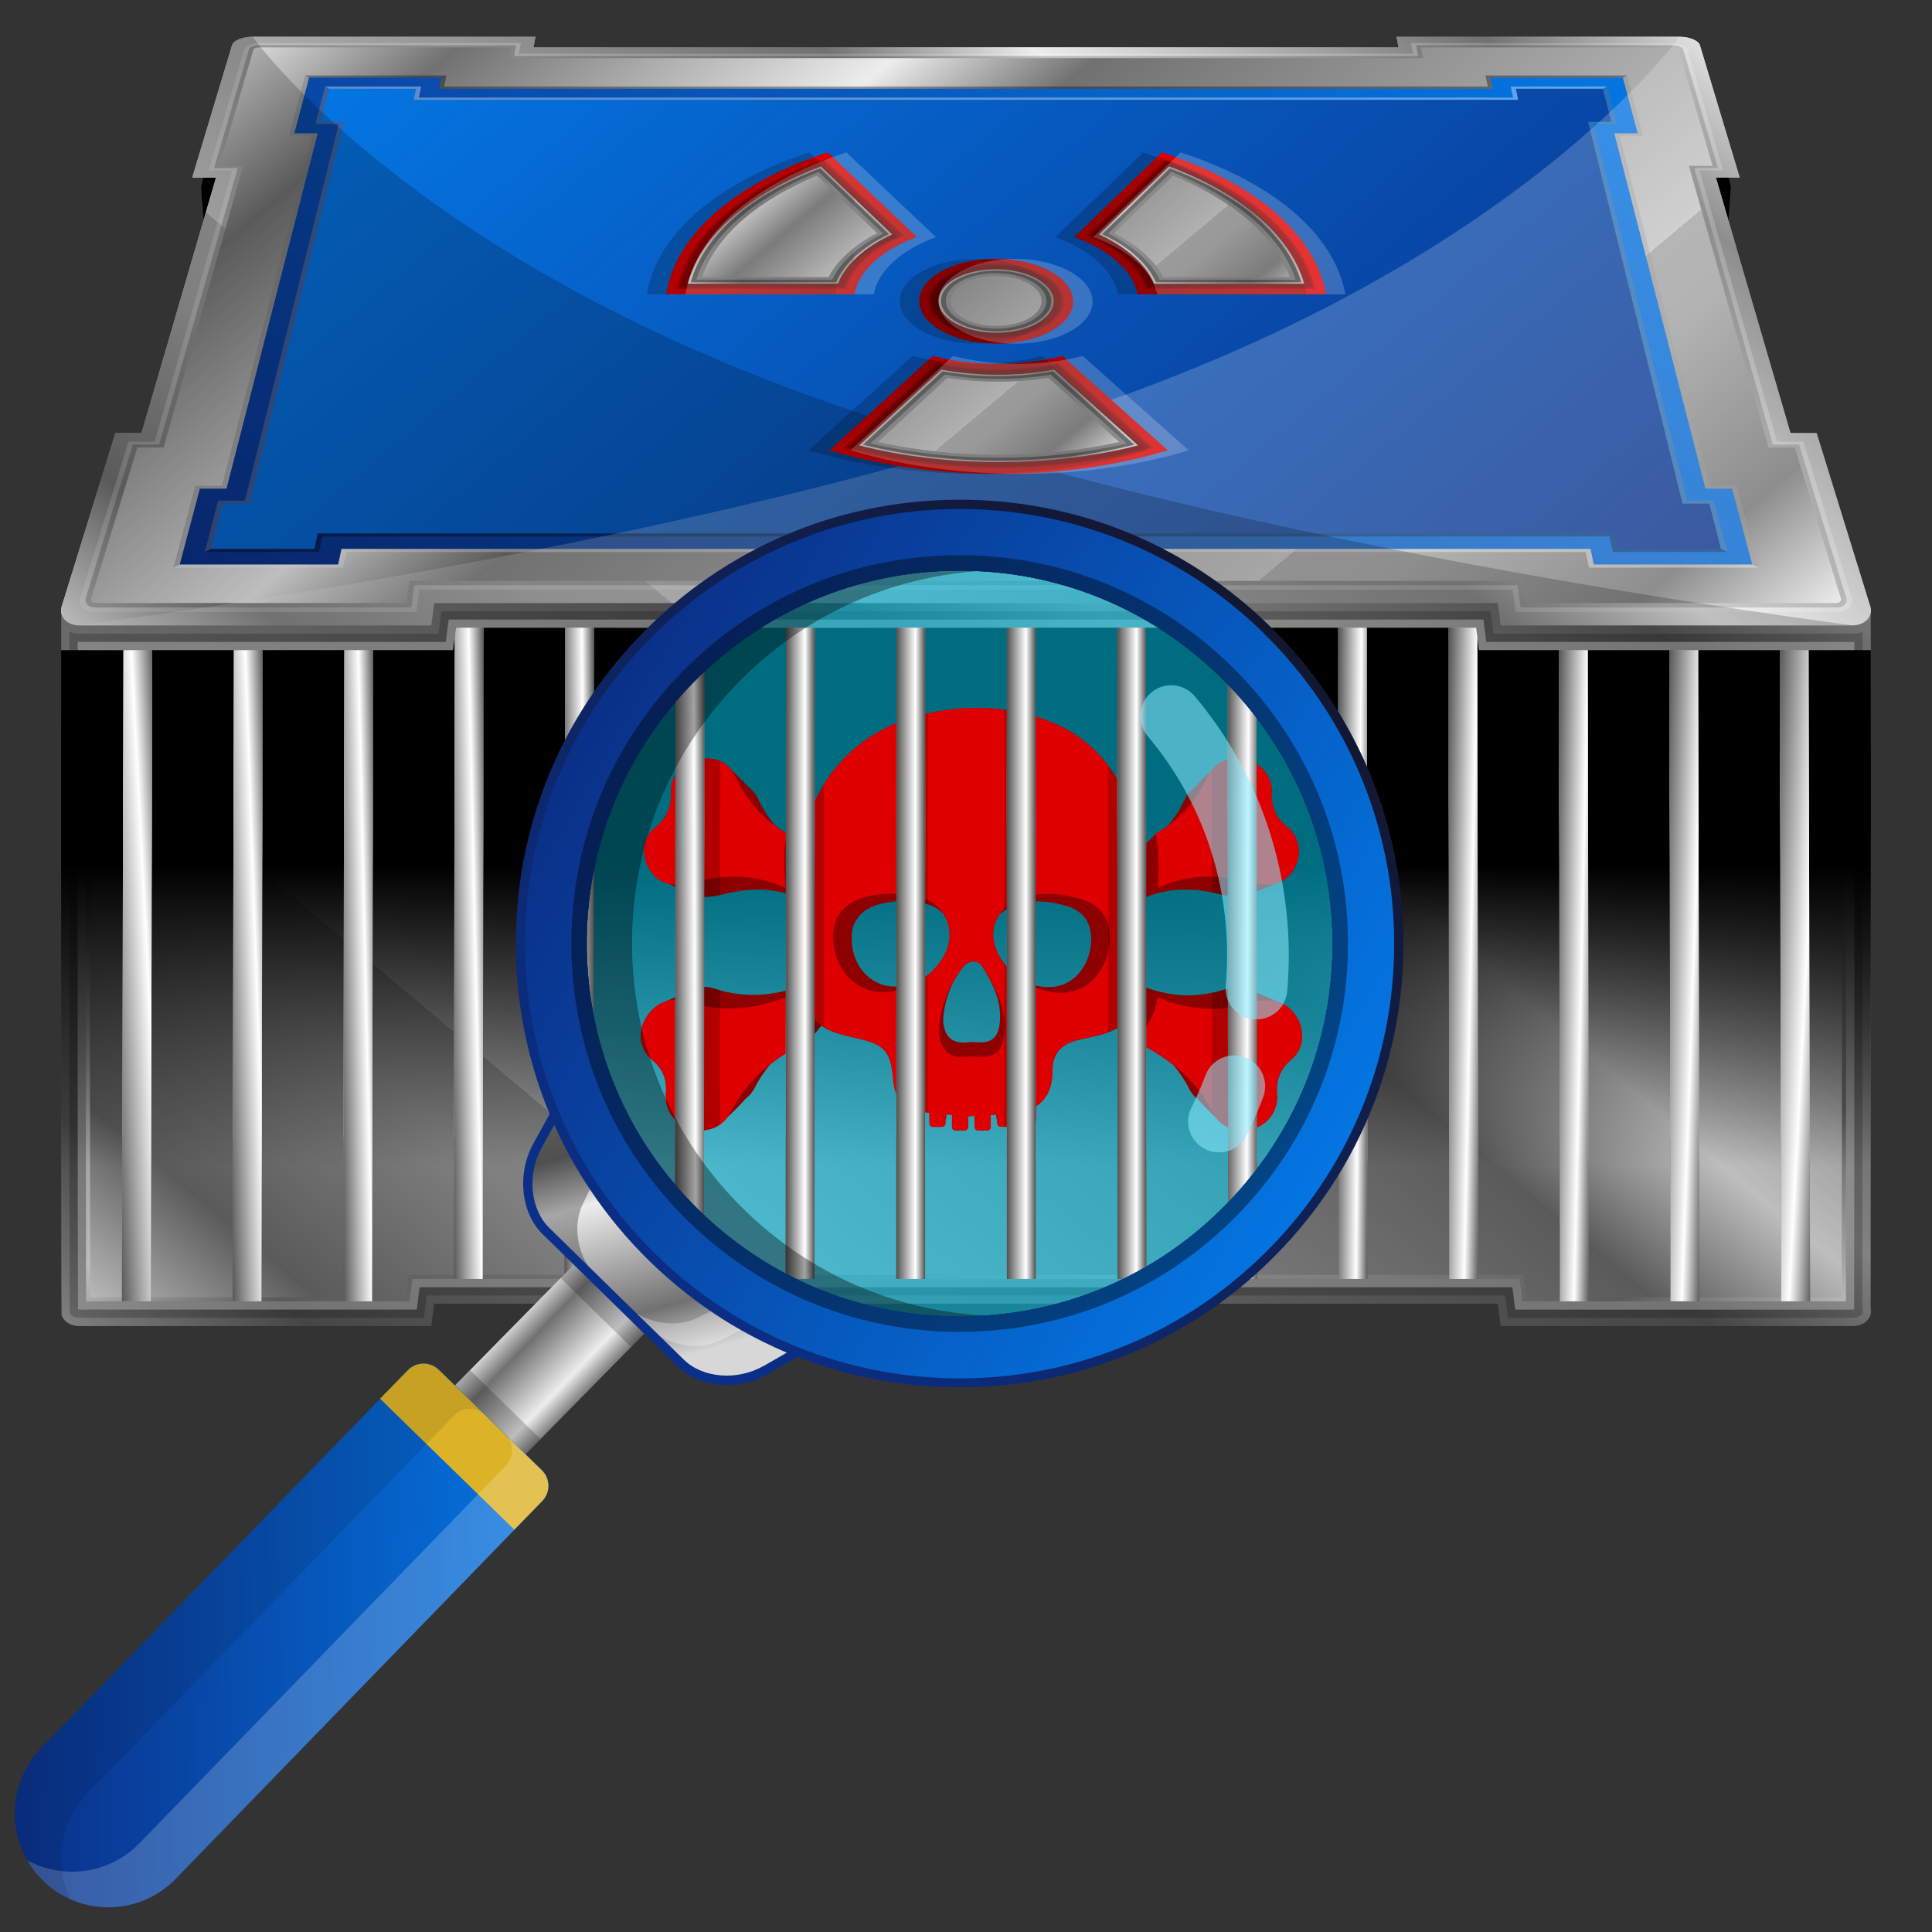
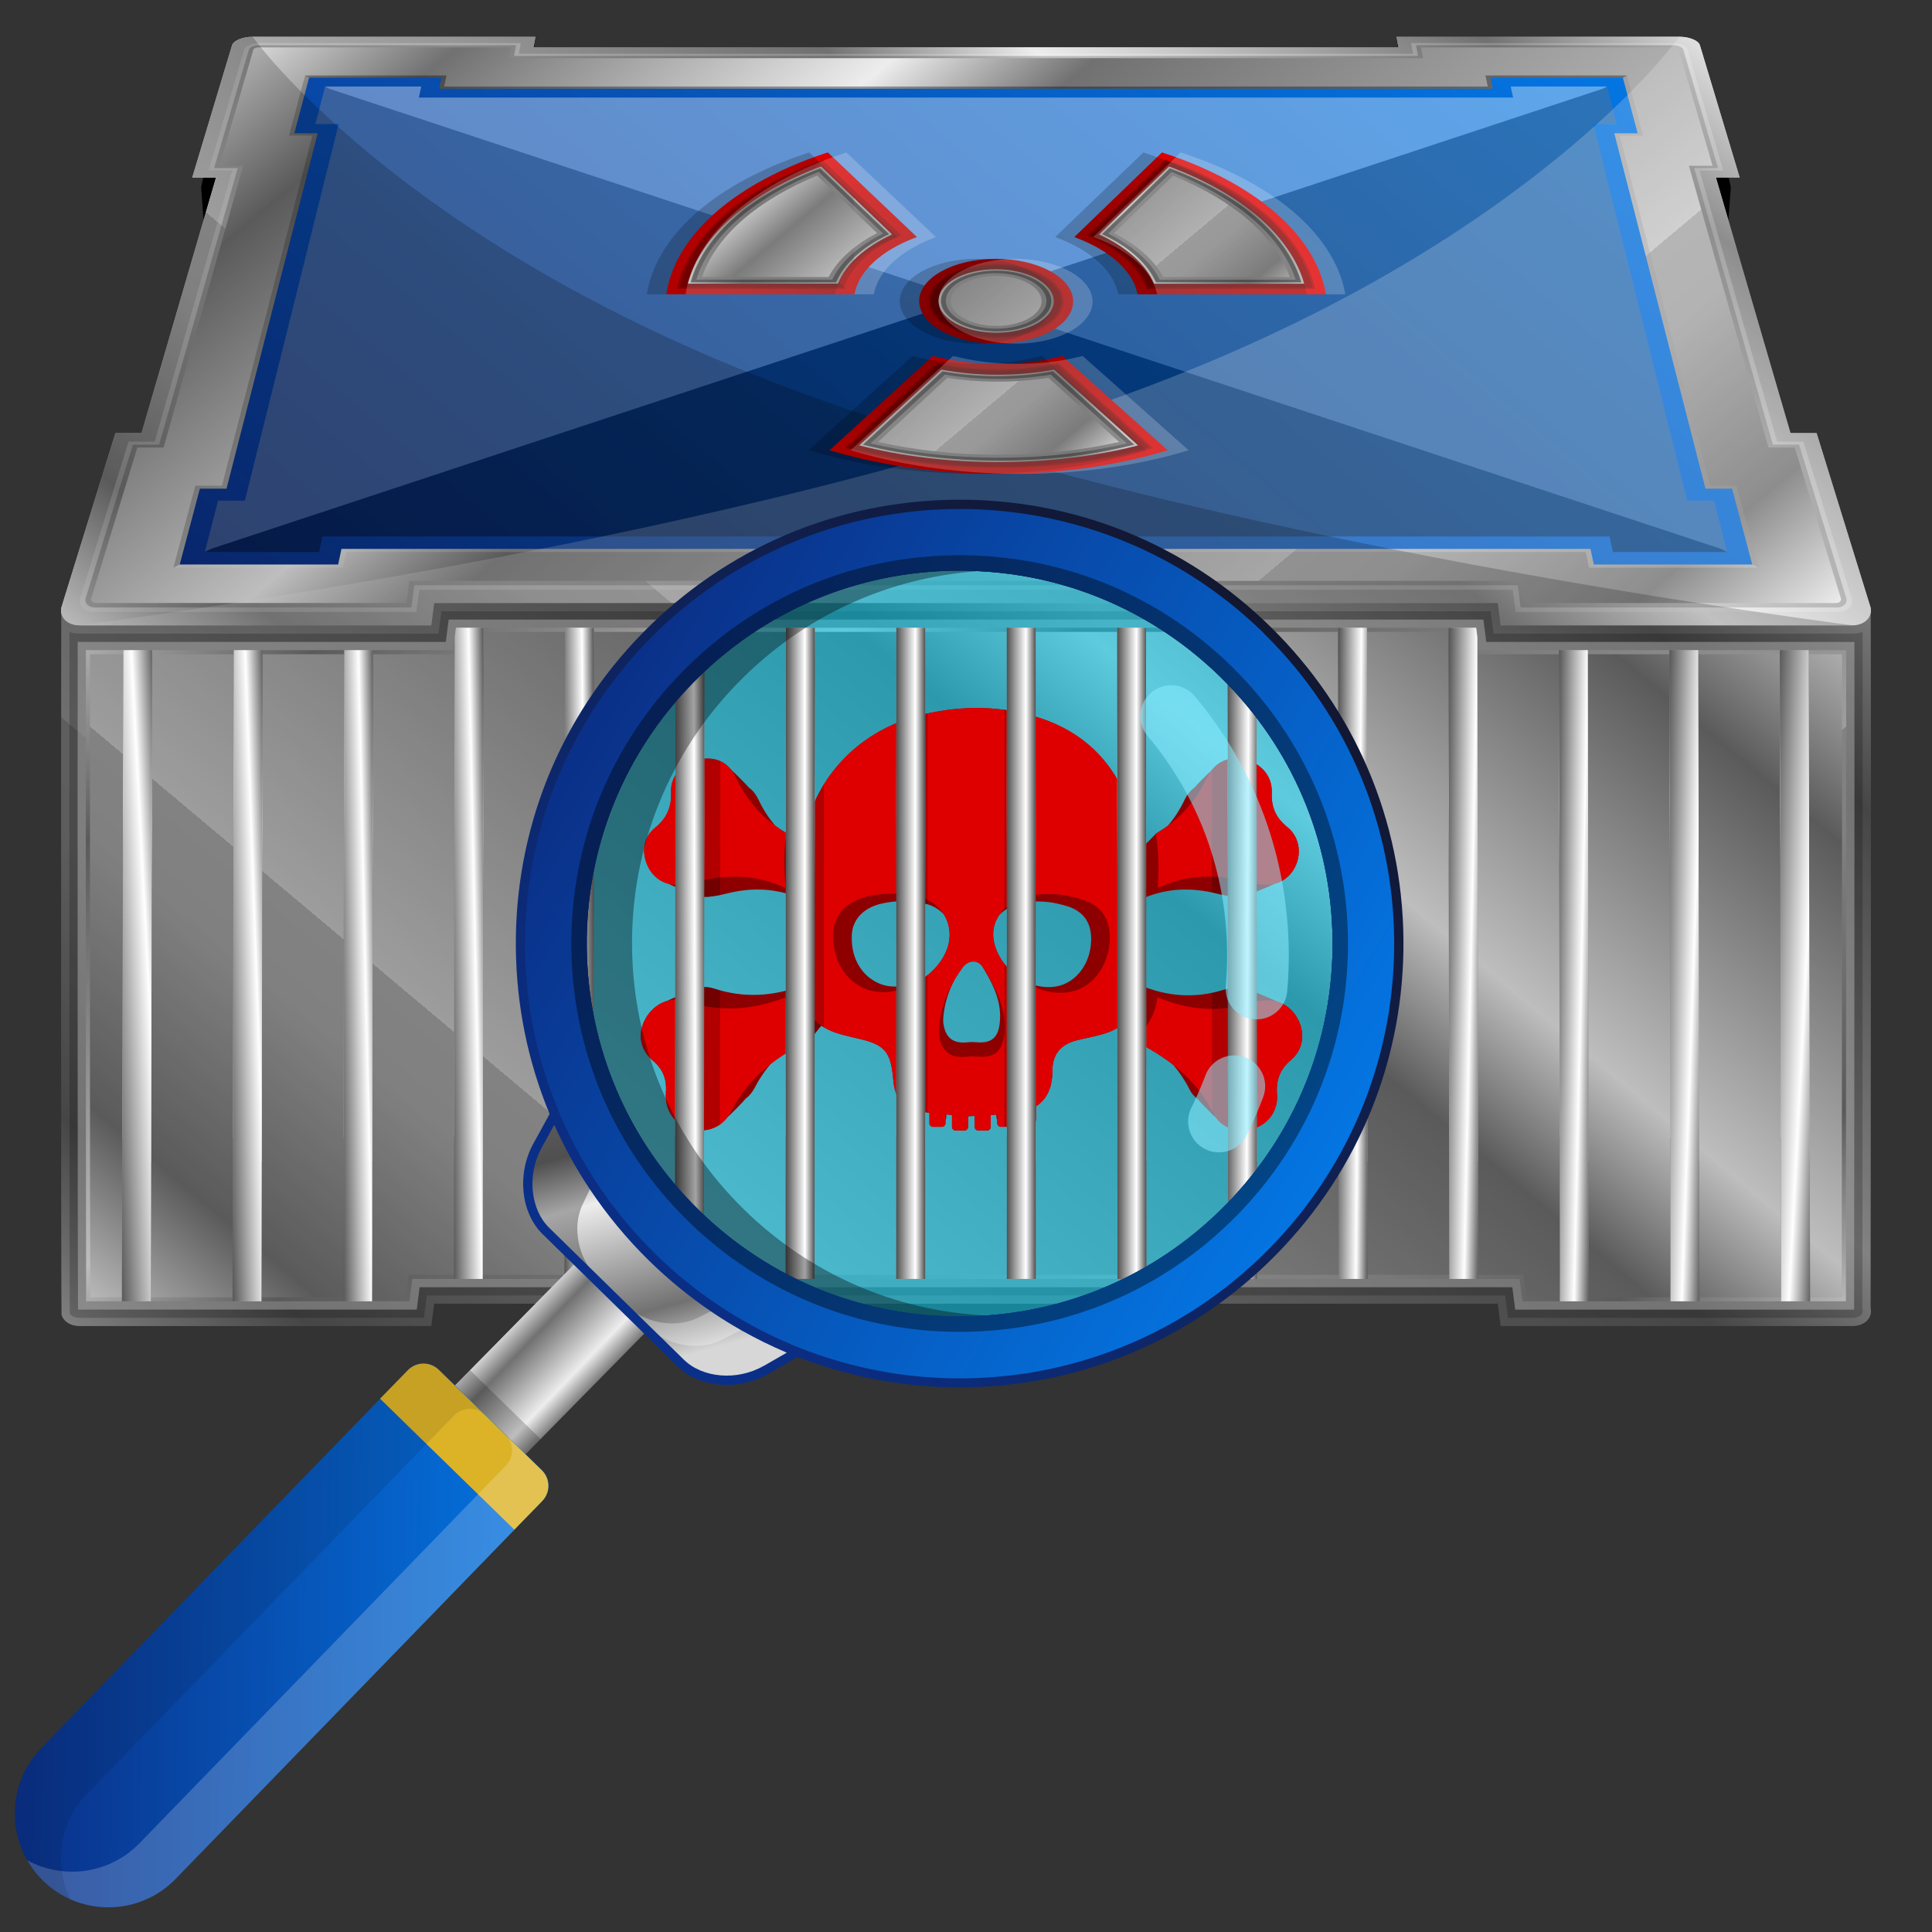
<svg xmlns="http://www.w3.org/2000/svg" xmlns:xlink="http://www.w3.org/1999/xlink" viewBox="0 0 500 500">
  <rect x="0" y="0" width="500" height="500" fill="#333333" stroke="none" />
  <defs>
    <style>
      .cls-1 {
        fill: none;
      }

      .cls-2 {
        fill: url(#New_Gradient_Swatch_22-26);
      }

      .cls-3 {
        fill: url(#New_Gradient_Swatch_22-25);
      }

      .cls-4 {
        fill: url(#New_Gradient_Swatch_22-28);
      }

      .cls-5 {
        fill: url(#New_Gradient_Swatch_22-27);
      }

      .cls-6 {
        fill: url(#New_Gradient_Swatch_22-24);
      }

      .cls-7 {
        fill: url(#New_Gradient_Swatch_22-23);
      }

      .cls-8 {
        fill: url(#New_Gradient_Swatch_22-21);
      }

      .cls-9 {
        fill: url(#New_Gradient_Swatch_22-20);
      }

      .cls-10 {
        fill: url(#New_Gradient_Swatch_22-22);
      }

      .cls-11 {
        fill: url(#New_Gradient_Swatch_22-29);
      }

      .cls-12 {
        fill: url(#New_Gradient_Swatch_22-14);
      }

      .cls-13 {
        fill: url(#New_Gradient_Swatch_22-19);
      }

      .cls-14 {
        fill: url(#New_Gradient_Swatch_22-17);
      }

      .cls-15 {
        fill: url(#New_Gradient_Swatch_22-16);
      }

      .cls-16 {
        fill: url(#New_Gradient_Swatch_22-15);
      }

      .cls-17 {
        fill: url(#New_Gradient_Swatch_22-13);
      }

      .cls-18 {
        fill: url(#New_Gradient_Swatch_22-10);
      }

      .cls-19 {
        fill: url(#New_Gradient_Swatch_22-11);
      }

      .cls-20 {
        fill: url(#New_Gradient_Swatch_22-12);
      }

      .cls-21 {
        fill: url(#New_Gradient_Swatch_22-18);
      }

      .cls-22 {
        fill: url(#New_Gradient_Swatch_22-30);
      }

      .cls-23 {
        fill: url(#New_Gradient_Swatch_22-31);
      }

      .cls-24 {
        fill: url(#New_Gradient_Swatch_22-32);
      }

      .cls-25 {
        fill: url(#New_Gradient_Swatch_9-2);
      }

      .cls-26 {
        fill: url(#New_Gradient_Swatch_9-5);
      }

      .cls-27 {
        fill: url(#New_Gradient_Swatch_9-3);
      }

      .cls-28 {
        fill: url(#New_Gradient_Swatch_9-4);
      }

      .cls-29 {
        fill: url(#New_Gradient_Swatch_2-4);
      }

      .cls-30 {
        fill: url(#New_Gradient_Swatch_2-9);
      }

      .cls-31 {
        fill: url(#New_Gradient_Swatch_2-3);
      }

      .cls-32 {
        fill: url(#New_Gradient_Swatch_2-8);
      }

      .cls-33 {
        fill: url(#New_Gradient_Swatch_2-7);
      }

      .cls-34 {
        fill: url(#New_Gradient_Swatch_2-5);
      }

      .cls-35 {
        fill: url(#New_Gradient_Swatch_2-2);
      }

      .cls-36 {
        fill: #dcb327;
      }

      .cls-37, .cls-38, .cls-39, .cls-40, .cls-41, .cls-42, .cls-43 {
        mix-blend-mode: multiply;
      }

      .cls-37, .cls-44 {
        opacity: .3;
      }

      .cls-38 {
        opacity: .1;
      }

      .cls-39, .cls-45 {
        opacity: .6;
      }

      .cls-40, .cls-46, .cls-43 {
        opacity: .2;
      }

      .cls-47 {
        fill: url(#linear-gradient-8);
      }

      .cls-48 {
        fill: url(#linear-gradient-7);
      }

      .cls-49 {
        fill: url(#linear-gradient-5);
      }

      .cls-50 {
        fill: url(#linear-gradient-6);
      }

      .cls-51 {
        fill: url(#linear-gradient-9);
      }

      .cls-52 {
        fill: url(#linear-gradient-4);
      }

      .cls-53 {
        fill: url(#linear-gradient-3);
      }

      .cls-54 {
        fill: url(#linear-gradient-2);
      }

      .cls-41, .cls-55 {
        opacity: .4;
      }

      .cls-56 {
        mix-blend-mode: color;
        opacity: .5;
      }

      .cls-56, .cls-43 {
        fill: #00d8ff;
      }

      .cls-57 {
        fill: url(#radial-gradient);
      }

      .cls-58 {
        fill: url(#linear-gradient);
      }

      .cls-59 {
        fill: #8e0000;
      }

      .cls-60 {
        isolation: isolate;
      }

      .cls-61 {
        fill: url(#New_Gradient_Swatch_22);
      }

      .cls-62, .cls-55, .cls-63, .cls-44, .cls-46 {
        fill: #fff;
      }

      .cls-55, .cls-63, .cls-44, .cls-46, .cls-64 {
        mix-blend-mode: screen;
      }

      .cls-63, .cls-64 {
        opacity: .3;
      }

      .cls-65 {
        fill: url(#linear-gradient-10);
      }

      .cls-66 {
        fill: url(#linear-gradient-11);
      }

      .cls-67 {
        fill: url(#linear-gradient-12);
      }

      .cls-68 {
        fill: url(#linear-gradient-13);
      }

      .cls-69 {
        fill: url(#linear-gradient-14);
      }

      .cls-70 {
        fill: url(#linear-gradient-15);
      }

      .cls-71 {
        fill: url(#linear-gradient-16);
      }

      .cls-72 {
        fill: url(#linear-gradient-17);
      }

      .cls-73 {
        fill: url(#linear-gradient-18);
      }

      .cls-45 {
        fill: url(#New_Gradient_Swatch_2-6);
      }

      .cls-74 {
        fill: url(#New_Gradient_Swatch_2);
      }

      .cls-75 {
        fill: url(#New_Gradient_Swatch_9);
      }

      .cls-76 {
        fill: url(#New_Gradient_Swatch_2-10);
      }

      .cls-77 {
        fill: url(#New_Gradient_Swatch_22-9);
      }

      .cls-78 {
        fill: url(#New_Gradient_Swatch_22-4);
      }

      .cls-79 {
        fill: url(#New_Gradient_Swatch_22-3);
      }

      .cls-80 {
        fill: url(#New_Gradient_Swatch_22-2);
      }

      .cls-81 {
        fill: url(#New_Gradient_Swatch_22-8);
      }

      .cls-82 {
        fill: url(#New_Gradient_Swatch_22-7);
      }

      .cls-83 {
        fill: url(#New_Gradient_Swatch_22-6);
      }

      .cls-84 {
        fill: url(#New_Gradient_Swatch_22-5);
      }

      .cls-85 {
        fill: #de0000;
      }

      .cls-86 {
        clip-path: url(#clippath);
      }
    </style>
    <linearGradient id="New_Gradient_Swatch_2" data-name="New Gradient Swatch 2" x1="129.67" y1="255.16" x2="377.91" y2="-40.67" gradientUnits="userSpaceOnUse">
      <stop offset="0" stop-color="#e6e6e6" />
      <stop offset=".09" stop-color="#717171" />
      <stop offset=".22" stop-color="#a0a0a0" />
      <stop offset=".27" stop-color="#a2a2a2" />
      <stop offset=".27" stop-color="#c4c4c4" />
      <stop offset=".62" stop-color="#717171" />
      <stop offset=".71" stop-color="#ededed" />
      <stop offset=".8" stop-color="#b5b5b5" />
      <stop offset=".91" stop-color="#717171" />
      <stop offset="1" stop-color="#d7d7d7" />
    </linearGradient>
    <linearGradient id="New_Gradient_Swatch_2-2" data-name="New Gradient Swatch 2" x1="129.67" y1="255.16" x2="377.91" y2="-40.67" xlink:href="#New_Gradient_Swatch_2" />
    <linearGradient id="New_Gradient_Swatch_2-3" data-name="New Gradient Swatch 2" x1="366.39" y1="247.84" x2="126.33" y2="-38.25" xlink:href="#New_Gradient_Swatch_2" />
    <linearGradient id="New_Gradient_Swatch_9" data-name="New Gradient Swatch 9" x1="144.73" y1="228.5" x2="361.08" y2="-29.33" gradientUnits="userSpaceOnUse">
      <stop offset="0" stop-color="#0a3088" />
      <stop offset="1" stop-color="#0475e2" />
    </linearGradient>
    <linearGradient id="New_Gradient_Swatch_9-2" data-name="New Gradient Swatch 9" x1="351.08" y1="221.17" x2="143.61" y2="-26.08" xlink:href="#New_Gradient_Swatch_9" />
    <radialGradient id="radial-gradient" cx="257.79" cy="-112.46" fx="257.79" fy="-112.46" r="72.65" gradientTransform="translate(0 162.84) scale(1 .73)" gradientUnits="userSpaceOnUse">
      <stop offset="0" stop-color="#910000" />
      <stop offset="1" stop-color="#de0000" />
    </radialGradient>
    <linearGradient id="New_Gradient_Swatch_2-4" data-name="New Gradient Swatch 2" x1="178.02" y1="81.34" x2="337.51" y2="81.34" xlink:href="#New_Gradient_Swatch_2" />
    <linearGradient id="New_Gradient_Swatch_2-5" data-name="New Gradient Swatch 2" x1="292.65" y1="111.85" x2="224.09" y2="30.14" xlink:href="#New_Gradient_Swatch_2" />
    <linearGradient id="New_Gradient_Swatch_2-6" data-name="New Gradient Swatch 2" x1="108.27" y1="418.54" x2="391.57" y2="80.91" xlink:href="#New_Gradient_Swatch_2" />
    <linearGradient id="New_Gradient_Swatch_2-7" data-name="New Gradient Swatch 2" x1="385.6" y1="414.08" x2="114.42" y2="90.9" xlink:href="#New_Gradient_Swatch_2" />
    <linearGradient id="New_Gradient_Swatch_2-8" data-name="New Gradient Swatch 2" x1="115.37" y1="412.93" x2="384.62" y2="92.05" xlink:href="#New_Gradient_Swatch_2" />
    <linearGradient id="linear-gradient" x1="250" y1="343.19" x2="250" y2="162.46" gradientUnits="userSpaceOnUse">
      <stop offset=".23" stop-color="#000" stop-opacity="0" />
      <stop offset=".66" stop-color="#000" />
    </linearGradient>
    <clipPath id="clippath">
      <path class="cls-1" d="M394.02,336.78l-.75-5.79H106.72l-.75,5.79H22.29c-.07-12.96-.11-146-.06-168.53h95.01l.75-5.79h264.03l.75,5.79h95.02c.04,22.35-.05,158.48-.07,168.53h-83.69Z" />
    </clipPath>
    <linearGradient id="New_Gradient_Swatch_22" data-name="New Gradient Swatch 22" x1="-13.34" y1="310.08" x2="84.29" y2="193.72" gradientUnits="userSpaceOnUse">
      <stop offset="0" stop-color="#f1f1f1" />
      <stop offset=".09" stop-color="#747474" />
      <stop offset=".22" stop-color="#838383" />
      <stop offset=".27" stop-color="#868686" />
      <stop offset=".27" stop-color="#bcbcbc" />
      <stop offset=".62" stop-color="#747474" />
      <stop offset=".71" stop-color="#fcfcfc" />
      <stop offset=".8" stop-color="#a4a4a4" />
      <stop offset=".91" stop-color="#747474" />
      <stop offset="1" stop-color="#d9d9d9" />
    </linearGradient>
    <linearGradient id="New_Gradient_Swatch_22-2" data-name="New Gradient Swatch 22" x1="15.27" y1="310.06" x2="112.89" y2="193.73" xlink:href="#New_Gradient_Swatch_22" />
    <linearGradient id="New_Gradient_Swatch_22-3" data-name="New Gradient Swatch 22" x1="43.89" y1="310.05" x2="141.48" y2="193.75" xlink:href="#New_Gradient_Swatch_22" />
    <linearGradient id="New_Gradient_Swatch_22-4" data-name="New Gradient Swatch 22" x1="72.5" y1="310.03" x2="170.07" y2="193.76" xlink:href="#New_Gradient_Swatch_22" />
    <linearGradient id="New_Gradient_Swatch_22-5" data-name="New Gradient Swatch 22" x1="101.12" y1="310.02" x2="198.66" y2="193.77" xlink:href="#New_Gradient_Swatch_22" />
    <linearGradient id="New_Gradient_Swatch_22-6" data-name="New Gradient Swatch 22" x1="129.73" y1="310.01" x2="227.25" y2="193.79" xlink:href="#New_Gradient_Swatch_22" />
    <linearGradient id="New_Gradient_Swatch_22-7" data-name="New Gradient Swatch 22" x1="158.35" y1="309.99" x2="255.84" y2="193.8" xlink:href="#New_Gradient_Swatch_22" />
    <linearGradient id="New_Gradient_Swatch_22-8" data-name="New Gradient Swatch 22" x1="186.96" y1="309.98" x2="284.44" y2="193.82" xlink:href="#New_Gradient_Swatch_22" />
    <linearGradient id="New_Gradient_Swatch_22-9" data-name="New Gradient Swatch 22" x1="215.58" y1="309.97" x2="313.03" y2="193.83" xlink:href="#New_Gradient_Swatch_22" />
    <linearGradient id="New_Gradient_Swatch_22-10" data-name="New Gradient Swatch 22" x1="244.19" y1="309.95" x2="341.62" y2="193.84" xlink:href="#New_Gradient_Swatch_22" />
    <linearGradient id="New_Gradient_Swatch_22-11" data-name="New Gradient Swatch 22" x1="272.81" y1="309.94" x2="370.21" y2="193.86" xlink:href="#New_Gradient_Swatch_22" />
    <linearGradient id="New_Gradient_Swatch_22-12" data-name="New Gradient Swatch 22" x1="301.42" y1="309.92" x2="398.8" y2="193.87" xlink:href="#New_Gradient_Swatch_22" />
    <linearGradient id="New_Gradient_Swatch_22-13" data-name="New Gradient Swatch 22" x1="330.04" y1="309.91" x2="427.39" y2="193.88" xlink:href="#New_Gradient_Swatch_22" />
    <linearGradient id="New_Gradient_Swatch_22-14" data-name="New Gradient Swatch 22" x1="358.65" y1="309.9" x2="455.98" y2="193.9" xlink:href="#New_Gradient_Swatch_22" />
    <linearGradient id="New_Gradient_Swatch_22-15" data-name="New Gradient Swatch 22" x1="387.27" y1="309.88" x2="484.58" y2="193.91" xlink:href="#New_Gradient_Swatch_22" />
    <linearGradient id="New_Gradient_Swatch_22-16" data-name="New Gradient Swatch 22" x1="415.88" y1="309.87" x2="513.17" y2="193.93" xlink:href="#New_Gradient_Swatch_22" />
    <linearGradient id="New_Gradient_Swatch_22-17" data-name="New Gradient Swatch 22" x1="83.07" y1="308.56" x2="-12.11" y2="195.12" xlink:href="#New_Gradient_Swatch_22" />
    <linearGradient id="New_Gradient_Swatch_22-18" data-name="New Gradient Swatch 22" x1="111.68" y1="308.57" x2="16.48" y2="195.11" xlink:href="#New_Gradient_Swatch_22" />
    <linearGradient id="New_Gradient_Swatch_22-19" data-name="New Gradient Swatch 22" x1="140.3" y1="308.59" x2="45.07" y2="195.1" xlink:href="#New_Gradient_Swatch_22" />
    <linearGradient id="New_Gradient_Swatch_22-20" data-name="New Gradient Swatch 22" x1="168.91" y1="308.6" x2="73.66" y2="195.08" xlink:href="#New_Gradient_Swatch_22" />
    <linearGradient id="New_Gradient_Swatch_22-21" data-name="New Gradient Swatch 22" x1="197.53" y1="308.61" x2="102.26" y2="195.07" xlink:href="#New_Gradient_Swatch_22" />
    <linearGradient id="New_Gradient_Swatch_22-22" data-name="New Gradient Swatch 22" x1="226.14" y1="308.63" x2="130.85" y2="195.06" xlink:href="#New_Gradient_Swatch_22" />
    <linearGradient id="New_Gradient_Swatch_22-23" data-name="New Gradient Swatch 22" x1="254.76" y1="308.64" x2="159.44" y2="195.04" xlink:href="#New_Gradient_Swatch_22" />
    <linearGradient id="New_Gradient_Swatch_22-24" data-name="New Gradient Swatch 22" x1="283.37" y1="308.65" x2="188.03" y2="195.03" xlink:href="#New_Gradient_Swatch_22" />
    <linearGradient id="New_Gradient_Swatch_22-25" data-name="New Gradient Swatch 22" x1="311.99" y1="308.67" x2="216.62" y2="195.02" xlink:href="#New_Gradient_Swatch_22" />
    <linearGradient id="New_Gradient_Swatch_22-26" data-name="New Gradient Swatch 22" x1="340.6" y1="308.68" x2="245.21" y2="195" xlink:href="#New_Gradient_Swatch_22" />
    <linearGradient id="New_Gradient_Swatch_22-27" data-name="New Gradient Swatch 22" x1="369.21" y1="308.69" x2="273.81" y2="194.99" xlink:href="#New_Gradient_Swatch_22" />
    <linearGradient id="New_Gradient_Swatch_22-28" data-name="New Gradient Swatch 22" x1="397.83" y1="308.71" x2="302.4" y2="194.98" xlink:href="#New_Gradient_Swatch_22" />
    <linearGradient id="New_Gradient_Swatch_22-29" data-name="New Gradient Swatch 22" x1="426.44" y1="308.72" x2="330.99" y2="194.96" xlink:href="#New_Gradient_Swatch_22" />
    <linearGradient id="New_Gradient_Swatch_22-30" data-name="New Gradient Swatch 22" x1="455.06" y1="308.73" x2="359.58" y2="194.95" xlink:href="#New_Gradient_Swatch_22" />
    <linearGradient id="New_Gradient_Swatch_22-31" data-name="New Gradient Swatch 22" x1="483.67" y1="308.75" x2="388.17" y2="194.94" xlink:href="#New_Gradient_Swatch_22" />
    <linearGradient id="New_Gradient_Swatch_22-32" data-name="New Gradient Swatch 22" x1="512.29" y1="308.76" x2="416.77" y2="194.92" xlink:href="#New_Gradient_Swatch_22" />
    <linearGradient id="linear-gradient-2" x1="26.53" y1="252.36" x2="44.42" y2="251.43" gradientUnits="userSpaceOnUse">
      <stop offset="0" stop-color="#505050" />
      <stop offset=".66" stop-color="#fff" />
      <stop offset="1" stop-color="#505050" />
    </linearGradient>
    <linearGradient id="linear-gradient-3" x1="56.83" y1="252.15" x2="71.33" y2="251.64" xlink:href="#linear-gradient-2" />
    <linearGradient id="linear-gradient-4" x1="86.62" y1="252.03" x2="98.74" y2="251.76" xlink:href="#linear-gradient-2" />
    <linearGradient id="linear-gradient-5" x1="115.42" y1="252.02" x2="127.15" y2="251.77" xlink:href="#linear-gradient-2" />
    <linearGradient id="linear-gradient-6" x1="145.22" y1="251.93" x2="154.55" y2="251.85" xlink:href="#linear-gradient-2" />
    <linearGradient id="linear-gradient-7" x1="174.27" y1="251.91" x2="182.71" y2="251.88" xlink:href="#linear-gradient-2" />
    <linearGradient id="linear-gradient-8" x1="203.32" y1="251.89" x2="210.87" y2="251.89" xlink:href="#linear-gradient-2" />
    <linearGradient id="linear-gradient-9" x1="231.95" y1="251.89" x2="239.44" y2="251.89" xlink:href="#linear-gradient-2" />
    <linearGradient id="linear-gradient-10" x1="260.56" y1="251.89" x2="268.05" y2="251.89" xlink:href="#linear-gradient-2" />
    <linearGradient id="linear-gradient-11" x1="289.14" y1="251.89" x2="296.69" y2="251.89" xlink:href="#linear-gradient-2" />
    <linearGradient id="linear-gradient-12" x1="317.29" y1="251.88" x2="325.73" y2="251.91" xlink:href="#linear-gradient-2" />
    <linearGradient id="linear-gradient-13" x1="345.45" y1="251.85" x2="354.78" y2="251.93" xlink:href="#linear-gradient-2" />
    <linearGradient id="linear-gradient-14" x1="372.86" y1="251.77" x2="384.58" y2="252.02" xlink:href="#linear-gradient-2" />
    <linearGradient id="linear-gradient-15" x1="401.26" y1="251.76" x2="413.38" y2="252.03" xlink:href="#linear-gradient-2" />
    <linearGradient id="linear-gradient-16" x1="428.67" y1="251.64" x2="443.18" y2="252.15" xlink:href="#linear-gradient-2" />
    <linearGradient id="linear-gradient-17" x1="455.59" y1="251.43" x2="473.47" y2="252.36" xlink:href="#linear-gradient-2" />
    <linearGradient id="New_Gradient_Swatch_2-9" data-name="New Gradient Swatch 2" x1="-961.39" y1="1942.22" x2="-1012.38" y2="1894.67" gradientTransform="translate(1177.37 -1539.07) rotate(.89)" xlink:href="#New_Gradient_Swatch_2" />
    <linearGradient id="New_Gradient_Swatch_9-3" data-name="New Gradient Swatch 9" x1="-1142.17" y1="1979.35" x2="-1005.39" y2="1979.35" gradientTransform="translate(1177.37 -1539.07) rotate(.89)" xlink:href="#New_Gradient_Swatch_9" />
    <linearGradient id="New_Gradient_Swatch_9-4" data-name="New Gradient Swatch 9" x1="172.26" y1="304.3" x2="397.25" y2="304.3" gradientTransform="translate(153.7 -161.66) rotate(29.97)" xlink:href="#New_Gradient_Swatch_9" />
    <linearGradient id="New_Gradient_Swatch_2-10" data-name="New Gradient Swatch 2" x1="116.89" y1="-96.83" x2="249.3" y2="-20.38" gradientTransform="translate(-15.53 191.21) rotate(44.41)" xlink:href="#New_Gradient_Swatch_2" />
    <linearGradient id="linear-gradient-18" x1="251.24" y1="429.38" x2="314.48" y2="193.35" gradientTransform="translate(153.7 -161.66) rotate(29.97)" gradientUnits="userSpaceOnUse">
      <stop offset="0" stop-color="#0a308b" />
      <stop offset="1" stop-color="#121731" />
    </linearGradient>
    <linearGradient id="New_Gradient_Swatch_9-5" data-name="New Gradient Swatch 9" x1="172.26" y1="304.3" x2="397.25" y2="304.3" gradientTransform="translate(153.7 -161.66) rotate(29.97)" xlink:href="#New_Gradient_Swatch_9" />
  </defs>
  <g class="cls-60">
    <g id="Layer_227" data-name="Layer 227">
      <path class="cls-62" d="M250,45.49c1.03,0,1.87.84,1.87,1.87s-.84,1.86-1.87,1.86-1.87-.83-1.87-1.86.84-1.87,1.87-1.87Z" />
    </g>
    <g id="Layer_305" data-name="Layer 305">
      <g>
        <g>
          <path d="M446.38,69.38l1.56-20.94-8.14-36.56c-.29-1.32-2.61-2.38-5.18-2.38h-73.22l.39,2.97h-223.59l.39-2.97h-73.22c-1.96,0-3.77.62-4.65,1.5-.27.27-.46.57-.53.88l-8.14,36.56,1.56,20.94h392.76Z" />
          <g>
            <path class="cls-74" d="M388.38,161.85l-.75-5.79H112.36s-.75,5.79-.75,5.79H20.66c-3.19,0-5.32-2.08-4.76-4.64l13.96-45.13h6.76l19.29-66.13h-6.15l10.3-34.24c.37-1.22,2.74-2.2,5.31-2.2h73.22l-.49,2.76h223.79l-.49-2.76h73.22c2.57,0,4.95.98,5.31,2.2l10.3,34.24h-6.15l19.29,66.13h6.76l13.96,45.13c.56,2.55-1.57,4.64-4.76,4.64h-90.95Z" />
            <path class="cls-35" d="M444.09,45.95l19.29,66.13h6.76l13.96,45.13c.56,2.56-1.57,4.64-4.76,4.64h-90.95l-.75-5.79H112.36s-.75,5.79-.75,5.79H20.66c-3.19,0-5.32-2.08-4.76-4.64l13.96-45.13h6.76l19.29-66.13h-6.15l10.3-34.24c.37-1.22,2.74-2.2,5.31-2.2h73.22l-.49,2.76h223.79l-.49-2.76h73.22c2.57,0,4.95.98,5.31,2.2l10.3,34.24h-6.15Z" />
            <path class="cls-46" d="M392.25,158.37l-.76-5.75H108.51s-.76,5.75-.76,5.75H24.28c-2.38,0-3.98-1.55-3.58-3.46l12.55-40.6h6.78l20.08-70.2h-6.13l9.24-31.3c.27-.92,2.06-1.66,3.99-1.66h67.58l-.51,2.77h231.4l-.51-2.77h67.58c1.93,0,3.72.74,3.99,1.66l9.24,31.3h-6.13l20.08,70.2h6.78l12.55,40.6c.41,1.9-1.19,3.46-3.58,3.46h-83.46Z" />
            <path class="cls-40" d="M438.47,43.51l20.34,71.55h6.79l12.25,39.85c.27,1.27-.8,2.3-2.38,2.3h-81.93l-.77-5.74H107.23s-.77,5.74-.77,5.74H24.53c-1.59,0-2.66-1.03-2.38-2.3l12.25-39.85h6.79l20.34-71.55h-6.13l9.01-30.69c.18-.61,1.37-1.11,2.66-1.11h66.48l-.51,2.77h233.95l-.51-2.77h66.48c1.29,0,2.48.5,2.66,1.11l9.01,30.69h-6.13Z" />
            <path class="cls-31" d="M394.82,156.06l-.78-5.73H105.95s-.78,5.73-.78,5.73H24.77c-.79,0-1.33-.52-1.19-1.15l11.96-39.1h6.8l20.59-72.91h-6.12l8.77-30.08c.09-.31.69-.55,1.33-.55h65.37l-.52,2.78h236.5l-.52-2.78h65.37c.64,0,1.24.25,1.33.55l8.77,30.08h-6.12l20.59,72.91h6.8l11.96,39.1c.13.63-.4,1.15-1.19,1.15h-80.41Z" />
-             <polygon class="cls-46" points="455.12 146.9 411.24 146.9 410.38 142.85 89.61 142.85 88.76 146.9 44.88 146.9 50.56 125.69 57.44 125.69 80.85 35.08 74.8 35.08 78.96 19.54 79.99 20.11 453.48 146.09 455.12 146.9" />
            <polygon class="cls-40" points="78.96 19.54 115.55 19.54 114.95 22.39 385.04 22.39 384.44 19.54 421.03 19.54 425.19 35.08 419.14 35.08 442.55 125.69 449.44 125.69 455.12 146.9 453.48 146.09 79.99 20.11 78.96 19.54" />
            <polygon class="cls-46" points="44.88 146.9 88.76 146.9 89.61 142.85 410.38 142.85 411.23 146.9 455.12 146.9 449.44 125.69 442.55 125.69 419.14 35.08 425.19 35.08 421.03 19.54 420 20.11 46.51 146.09 44.88 146.9" />
            <polygon class="cls-40" points="421.03 19.54 384.44 19.54 385.04 22.39 114.95 22.39 115.55 19.54 78.96 19.54 74.8 35.08 80.85 35.08 57.44 125.69 50.56 125.69 44.88 146.9 46.51 146.09 420 20.11 421.03 19.54" />
            <polygon class="cls-75" points="412.48 146.09 411.62 142.05 88.37 142.05 87.52 146.09 46.51 146.09 51.73 126.46 58.62 126.46 82.22 34.49 76.17 34.49 79.99 20.11 114.25 20.11 113.65 22.96 386.35 22.96 385.74 20.11 420 20.11 423.82 34.49 417.78 34.49 441.37 126.46 448.27 126.46 453.48 146.09 412.48 146.09" />
            <g>
              <polygon class="cls-46" points="446.99 142.85 443.55 129.56 436.63 129.56 412.35 32.12 418.38 32.12 415.86 22.39 390.97 22.39 391.6 25.25 108.39 25.25 109.02 22.39 84.13 22.39 85.17 22.96 445.37 142.05 446.99 142.85" />
              <polygon class="cls-40" points="84.13 22.39 81.62 32.12 87.64 32.12 63.37 129.56 56.44 129.56 53.01 142.85 82.57 142.85 83.45 138.84 416.55 138.84 417.43 142.85 446.99 142.85 445.37 142.05 85.17 22.96 84.13 22.39" />
            </g>
            <g>
              <polygon class="cls-46" points="53.01 142.85 56.44 129.56 63.37 129.56 87.64 32.12 81.62 32.12 84.13 22.39 109.02 22.39 108.39 25.25 391.6 25.25 390.97 22.39 415.86 22.39 414.82 22.96 54.62 142.05 53.01 142.85" />
              <polygon class="cls-40" points="415.86 22.39 418.38 32.12 412.35 32.12 436.63 129.56 443.55 129.56 446.99 142.85 417.43 142.85 416.55 138.84 83.45 138.84 82.57 142.85 53.01 142.85 54.62 142.05 414.82 22.96 415.86 22.39" />
            </g>
-             <polygon class="cls-25" points="418.66 142.05 417.77 138.05 82.22 138.05 81.34 142.05 54.62 142.05 57.63 130.34 64.56 130.34 88.99 31.54 82.97 31.54 85.17 22.96 107.71 22.96 107.07 25.83 392.92 25.83 392.29 22.96 414.82 22.96 417.02 31.54 411 31.54 435.44 130.34 442.37 130.34 445.37 142.05 418.66 142.05" />
            <path class="cls-46" d="M388.38,161.85l-.75-5.79H112.36s-.75,5.79-.75,5.79H20.66c-1.6,0,171.27-21.02,280.6-63.46C398.39,60.68,434.62,9.51,434.62,9.51c2.57,0,4.95.98,5.31,2.2l10.3,34.24h-6.15l19.29,66.13h6.76l13.96,45.13c.56,2.55-1.57,4.64-4.76,4.64h-90.95Z" />
            <path class="cls-40" d="M111.61,161.85l.75-5.79h275.28l.75,5.79h90.95c1.6,0-171.27-21.02-280.6-63.46C101.61,60.68,65.37,9.51,65.37,9.51c-2.57,0-4.95.98-5.31,2.2l-10.3,34.24h6.15l-19.29,66.13h-6.76l-13.96,45.13c-.56,2.55,1.57,4.64,4.76,4.64h90.95Z" />
            <g>
              <path class="cls-57" d="M277.73,77.83c.18,6.09-8.71,11.11-19.83,11.11s-20.1-5.02-20.02-11.11c.08-6.02,8.97-10.85,19.84-10.85s19.83,4.83,20.01,10.85ZM274.95,92.12l-1.08.26c-4.92,1.18-10.2,1.78-15.67,1.78s-10.78-.6-15.72-1.78l-1.08-.26-26.71,24.42,1.25.36c12.93,3.74,27.68,5.74,42.58,5.74s29.42-1.94,42.44-5.74l1.25-.36-27.27-24.42ZM214.23,39.44l-1.07.36c-10.96,3.67-20.44,8.75-27.43,14.72-7.28,6.22-11.86,13.44-13.17,20.91l-.12.72h48.69l.14-.61c1.31-5.57,6.83-10.6,15.12-13.85l.91-.35-23.06-21.9ZM343.01,75.44c-1.44-7.46-6.14-14.69-13.52-20.91-7.09-5.97-16.66-11.05-27.68-14.72l-1.09-.36-22.69,21.9.91.35c8.35,3.25,13.95,8.28,15.35,13.85l.16.61h48.69l-.14-.72Z" />
-               <path class="cls-40" d="M298.39,115.92c-12.29,3.44-25.73,5.19-39.88,5.19-14.16,0-27.63-1.75-40-5.19l23.97-22.01c4.98,1.1,10.27,1.66,15.73,1.66s10.74-.56,15.69-1.66l24.49,22.01ZM213.34,41.24c-10.19,3.54-19,8.34-25.55,13.95-6.82,5.85-11.19,12.6-12.6,19.59h43.75c1.61-5.5,7.06-10.46,15.12-13.81l-20.72-19.73ZM327.44,55.2c-6.65-5.61-15.54-10.41-25.79-13.95l-20.38,19.73c8.11,3.34,13.65,8.3,15.35,13.81h43.74c-1.53-6.99-6.01-13.74-12.93-19.59ZM257.73,68.33c-9.5,0-17.28,4.24-17.34,9.5-.06,5.32,7.79,9.69,17.5,9.69s17.47-4.38,17.33-9.69c-.14-5.26-7.99-9.5-17.49-9.5Z" />
+               <path class="cls-40" d="M298.39,115.92c-12.29,3.44-25.73,5.19-39.88,5.19-14.16,0-27.63-1.75-40-5.19l23.97-22.01c4.98,1.1,10.27,1.66,15.73,1.66s10.74-.56,15.69-1.66l24.49,22.01ZM213.34,41.24c-10.19,3.54-19,8.34-25.55,13.95-6.82,5.85-11.19,12.6-12.6,19.59h43.75l-20.72-19.73ZM327.44,55.2c-6.65-5.61-15.54-10.41-25.79-13.95l-20.38,19.73c8.11,3.34,13.65,8.3,15.35,13.81h43.74c-1.53-6.99-6.01-13.74-12.93-19.59ZM257.73,68.33c-9.5,0-17.28,4.24-17.34,9.5-.06,5.32,7.79,9.69,17.5,9.69s17.47-4.38,17.33-9.69c-.14-5.26-7.99-9.5-17.49-9.5Z" />
              <path class="cls-40" d="M258.5,120.73c-13.79,0-26.94-1.68-39.04-4.97l23.29-21.41c4.91,1.04,10.11,1.57,15.46,1.57s10.53-.53,15.41-1.57l23.79,21.41c-12.01,3.29-25.13,4.97-38.92,4.97ZM257.89,87.17c-9.35,0-16.92-4.21-16.87-9.34.05-5.07,7.55-9.16,16.71-9.16s16.72,4.09,16.86,9.16c.14,5.13-7.35,9.34-16.7,9.34ZM297.15,74.44c-1.79-5.34-7.26-10.23-15.08-13.55l19.81-19.2c9.94,3.5,18.59,8.21,25.05,13.67,6.73,5.69,11.15,12.28,12.74,19.08h-42.52ZM175.89,74.44c1.48-6.8,5.78-13.38,12.42-19.08,6.36-5.46,14.93-10.17,24.81-13.67l20.13,19.2c-7.75,3.31-13.14,8.21-14.85,13.55h-42.52Z" />
              <path class="cls-29" d="M258.49,119.59c-12.71,0-24.87-1.46-36.13-4.32l21.27-19.61c4.67.88,9.58,1.33,14.6,1.33s9.92-.45,14.57-1.33l21.73,19.61c-11.19,2.86-23.32,4.32-36.03,4.32ZM216.88,73.41c1.96-4.96,6.96-9.5,14-12.75l-18.4-17.58c-8.98,3.35-16.76,7.74-22.62,12.78-6.12,5.26-10.2,11.29-11.84,17.54h38.86ZM337.51,73.41c-1.75-6.25-5.93-12.29-12.13-17.54-5.95-5.04-13.81-9.43-22.84-12.78l-18.1,17.58c7.1,3.25,12.17,7.79,14.22,12.75h38.85ZM272.7,77.83c-.11-4.51-6.82-8.14-14.97-8.14s-14.8,3.63-14.83,8.14c-.04,4.55,6.68,8.28,14.97,8.28s14.94-3.73,14.83-8.28Z" />
              <path class="cls-39" d="M258.49,119.21c-12.34,0-24.18-1.39-35.16-4.12l20.6-19c4.59.83,9.4,1.25,14.31,1.25s9.71-.42,14.28-1.25l21.04,19c-10.91,2.73-22.73,4.12-35.06,4.12ZM257.87,85.76c-7.94,0-14.37-3.57-14.34-7.93s6.4-7.8,14.21-7.8,14.23,3.48,14.34,7.8-6.27,7.93-14.2,7.93ZM299.16,73.07c-2.12-4.84-7.05-9.25-13.93-12.48l17.53-17.04c8.72,3.3,16.35,7.6,22.11,12.48,6.01,5.09,10.13,10.97,11.92,17.03h-37.63ZM178.74,73.07c1.69-6.07,5.71-11.94,11.64-17.03,5.67-4.88,13.23-9.18,21.9-12.48l17.82,17.04c-6.83,3.23-11.68,7.63-13.72,12.48h-37.64Z" />
              <path class="cls-63" d="M258.48,118.46c-11.62,0-22.8-1.25-33.2-3.71l19.25-17.8c4.42.74,9.03,1.11,13.71,1.11s9.29-.37,13.68-1.11l19.67,17.8c-10.35,2.46-21.5,3.71-33.12,3.71ZM257.87,85.05c-7.24,0-13.1-3.26-13.08-7.23s5.84-7.12,12.96-7.12,12.98,3.18,13.07,7.12-5.72,7.23-12.95,7.23ZM300.12,72.38c-2.22-4.58-6.92-8.77-13.33-11.92l16.4-15.96c8.12,3.19,15.24,7.28,20.66,11.87,5.65,4.8,9.61,10.32,11.48,16.02h-35.2ZM180.2,72.38c1.77-5.7,5.64-11.22,11.21-16.02,5.33-4.6,12.39-8.68,20.45-11.87l16.67,15.96c-6.36,3.15-10.99,7.35-13.13,11.92h-35.2Z" />
              <path class="cls-34" d="M258.47,117.7c-10.89,0-21.4-1.12-31.23-3.32l17.91-16.59c4.24.65,8.64.98,13.1.98s8.86-.33,13.08-.98l18.3,16.59c-9.78,2.2-20.27,3.32-31.16,3.32ZM257.86,84.35c-6.53,0-11.83-2.94-11.82-6.52s5.27-6.44,11.71-6.44,11.74,2.88,11.81,6.44-5.17,6.52-11.7,6.52ZM301.06,71.7c-2.28-4.31-6.77-8.3-12.73-11.36l15.26-14.88c7.52,3.07,14.15,6.94,19.21,11.25,5.29,4.5,9.09,9.66,11.01,15h-32.76ZM181.68,71.7c1.83-5.34,5.55-10.5,10.76-15,4.99-4.3,11.55-8.17,19.02-11.25l15.52,14.88c-5.91,3.06-10.32,7.05-12.53,11.36h-32.77Z" />
            </g>
            <path class="cls-40" d="M232.85,77.83c.11-6.02,9.03-10.85,19.9-10.85s19.81,4.83,19.95,10.85c.15,6.09-8.77,11.11-19.89,11.11s-20.08-5.02-19.96-11.11ZM289.29,75.55l.15.61h48.69l-.14-.72c-1.4-7.46-6.06-14.69-13.41-20.91-7.06-5.97-16.6-11.05-27.6-14.72l-1.08-.36-22.81,21.9.91.35c8.33,3.25,13.91,8.28,15.28,13.85ZM216.25,75.55c1.34-5.57,6.89-10.6,15.2-13.85l.91-.35-22.94-21.9-1.08.36c-10.98,3.67-20.49,8.75-27.51,14.72-7.32,6.22-11.93,13.44-13.29,20.91l-.13.72h48.69l.15-.61ZM268.61,92.38c-4.92,1.18-10.21,1.78-15.68,1.78s-10.77-.6-15.71-1.78l-1.07-.26-26.89,24.42,1.25.36c12.9,3.74,27.64,5.74,42.54,5.74s29.44-1.94,42.49-5.74l1.25-.36-27.09-24.42-1.08.26Z" />
            <path class="cls-46" d="M242.9,77.83c.05-6.02,8.92-10.85,19.78-10.85s19.86,4.83,20.07,10.85c.22,6.09-8.65,11.11-19.77,11.11s-20.13-5.02-20.08-11.11ZM299.32,75.55l.16.61h48.69l-.15-.72c-1.48-7.46-6.22-14.69-13.63-20.91-7.12-5.97-16.72-11.05-27.76-14.72l-1.09-.36-22.57,21.9.91.35c8.36,3.25,14,8.28,15.43,13.85ZM226.28,75.55c1.28-5.57,6.78-10.6,15.04-13.85l.9-.35-23.18-21.9-1.07.36c-10.94,3.67-20.4,8.75-27.35,14.72-7.25,6.22-11.78,13.44-13.06,20.91l-.12.72h48.69l.14-.61ZM279.13,92.38c-4.91,1.18-10.18,1.78-15.66,1.78s-10.78-.6-15.73-1.78l-1.08-.26-26.53,24.42,1.25.36c12.95,3.74,27.73,5.74,42.62,5.74s29.41-1.94,42.4-5.74l1.24-.36-27.45-24.42-1.07.26Z" />
          </g>
          <path class="cls-45" d="M484.11,338.54c.55,2.56-1.57,4.64-4.76,4.64h-90.96l-.75-5.79H112.35l-.75,5.79H20.66c-.25,0-.48-.02-.7-.04-2.07-.2-3.59-1.33-4.02-2.87-.14-.5-.16-169.74-.07-181.66.02.12.04.22.07.33.43,1.54,1.95,2.67,4.02,2.87.22.02.46.04.7.04h90.94l.75-5.79h275.28l.75,5.79h90.95c2.59,0,4.48-1.38,4.79-3.27.15,11.73-.02,179.97-.02,179.97Z" />
          <path class="cls-40" d="M390.27,341.05l-.75-5.79H110.47l-.75,5.79H20.66c-.18,0-.34-.02-.5-.03-1.03-.1-1.83-.54-2.1-1.14-.1-4.73-.15-155-.08-176.31.56.18,1.15.31,1.78.37.3.03.6.05.91.05h92.82l.75-5.79h271.53l.75,5.79h92.83c.96,0,1.87-.15,2.69-.43.08,21.24-.06,174.23-.06,174.98v.23s.05.23.05.23c.1.45.02.83-.25,1.16-.45.56-1.36.9-2.42.9h-89.08Z" />
          <path class="cls-55" d="M392.14,338.92l-.75-5.79H108.6l-.75,5.79H20.66c-.09,0-.17-.01-.25-.02-.09,0-.17-.02-.23-.03-.08-8.9-.13-149.96-.07-172.76.19.01.37.02.56.02h94.7s.75-5.79.75-5.79h267.78l.75,5.79h94.71c.19,0,.38,0,.56-.01.06,23.47-.07,171.83-.07,172.43v.34c-.12.02-.29.04-.49.04h-87.21Z" />
          <path class="cls-33" d="M394.02,336.78l-.75-5.79H106.72l-.75,5.79H22.29c-.07-12.96-.11-146-.06-168.53h95.01l.75-5.79h264.03l.75,5.79h95.02c.04,22.35-.05,158.48-.07,168.53h-83.69Z" />
          <path class="cls-32" d="M394.96,335.72l-.75-5.79H105.78l-.75,5.79H23.35c-.07-14.24-.1-143.99-.06-166.4h94.88s.75-5.79.75-5.79h262.15l.75,5.79h94.89c.04,22.94-.05,158.22-.07,166.4h-81.69Z" />
          <path class="cls-40" d="M484.11,338.54c.55,2.56-1.57,4.64-4.76,4.64h-90.96l-.75-5.79H112.35l-.75,5.79H20.66c-.25,0-.48-.02-.7-.04-2.07-.2-3.59-1.33-4.02-2.87-.14-.5-.16-169.74-.07-181.66.02.12.04.22.07.33.43,1.54,1.95,2.67,4.02,2.87.22.02.46.04.7.04h90.94l.75-5.79h275.28l.75,5.79h90.95c2.59,0,4.48-1.38,4.79-3.27.15,11.73-.02,179.97-.02,179.97Z" />
-           <path class="cls-58" d="M479.35,343.19h-90.96l-.75-5.79H112.35l-.75,5.79H20.65c-.25,0-.48-.02-.7-.04-2.07-.2-3.59-1.33-4.02-2.87-.06-.21-.1-65.13-.12-91.81-.01-29.01-.01-63.28.01-80.21h101.41l.75-5.79h264.03l.75,5.79h101.4c.04,15.8.03,46.69,0,74.11-.02,28.65-.05,96.19-.05,96.19.55,2.56-1.57,4.64-4.76,4.64Z" />
        </g>
        <path class="cls-56" d="M317.29,311.73c-18.04,18.41-42.17,28.7-67.94,28.96-25.77.27-50.11-9.52-68.52-27.57-18.41-18.04-28.7-42.17-28.96-67.94-.27-25.78,9.52-50.11,27.56-68.52,18.04-18.41,42.17-28.7,67.95-28.96,25.77-.26,50.11,9.52,68.52,27.57,18.41,18.04,28.7,42.17,28.96,67.95.26,25.77-9.53,50.11-27.57,68.52Z" />
        <g>
          <path class="cls-59" d="M333.87,261.11c-.16-.14-.31-.28-.47-.41-.01-.01-.02-.02-.03-.02-.17-.14-.35-.27-.52-.39-.48-.33-.98-.59-1.51-.79-.11-.05-.22-.1-.34-.13-.02-.01-.04-.02-.07-.02-.12-.04-.24-.08-.37-.11-.02-.01-.03-.02-.06-.02-.61-.36-5.19-2.33-5.89-2.51-2.11-1.3-4.84-1.48-8.18-.47-7.28,2.2-14.4,1.66-21.38-1.28-.01-1.31-.11-2.63-.14-3.94-.06-5.34-.31-10.67-.14-15.96.03-.79.06-1.57.1-2.36.48-.13,1.1-.26,1.41-.4,5.86-2.45,12.02-2.62,18.25-1.13,1.6.39,3.24.76,4.87.91,1.84.17,3.48-.19,4.83-1.01.7-.18,5.19-2.05,5.78-2.41.85-.21,1.63-.58,2.33-1.05.1-.06.19-.13.29-.2.1-.06.19-.14.28-.21.16-.13.31-.26.46-.41.3-.29.59-.6.84-.93.1-.12.18-.23.27-.35.35-.5.66-1.06.92-1.67,1.46-3.42.71-7.41-2.3-9.83-3.01-2.4-4.12-5.23-3.98-8.92.17-4.23-2.76-7.54-6.93-8.49-.41-.1-.83-.17-1.22-.21-.83-.1-1.62-.1-2.37.01-.38.05-.76.13-1.11.24-.21.05-.4.13-.61.2-.16.05-.32.13-.49.21-.12.04-.23.11-.34.17-.14.07-.29.16-.43.25-.14.08-.28.18-.42.29-.01-.01-.01,0-.01,0-.12.08-.24.18-.35.28-.12.1-.23.19-.33.3-.2.17-.4.37-.58.59-.13.14-.25.29-.36.43-.55.41-4.07,3.94-4.52,4.53-1.01.74-1.87,1.81-2.52,3.18-1.18,2.47-2.61,4.66-4.29,6.64-.66.49-1.35.96-2.06,1.4-.36.23-.71.45-1.08.66,0,.15-3.88,3.95-4.11,4.1-.03-.36-.06-.74-.11-1.1,0-.06-.01-.13-.02-.19-.04-.31-.08-.63-.12-.94-.04-.24-.07-.47-.12-.71-.05-.29-.1-.59-.16-.88-.07-.36-.15-.73-.23-1.09-3.26-14.11-10.91-24.55-25.32-29.21-9.8-3.17-19.83-3.21-29.81-.89-.57.14-1.14.27-1.7.43-.29.07-.59.16-.87.25-.33.09-.65.19-.98.3-.51.16-1.01.33-1.5.51-.41.15-.8.3-1.2.46-.13.04-.26.09-.38.15-.49.19-.98.4-1.45.61,0,0-.01,0-.01.01-.34.15-.67.31-1,.46-.26.12-.51.24-.76.37-.25.13-.5.25-.74.39-.28.14-.55.28-.83.44-.13.07-.26.15-.38.22-.35.19-.7.39-1.02.6-.25.15-.49.3-.73.46-.16.08-.33.19-.48.31-.24.15-.48.32-.72.49-.32.21-.62.43-.93.65-.34.24-.66.49-.98.75-.28.21-.57.44-.85.68-.37.31-.73.61-1.09.93l-.59.54c-.26.24-.51.48-.75.72-.37.36-.73.73-1.08,1.1-.35.37-.7.75-1.03,1.13-.02.02-.04.04-.05.06-.32.37-.64.74-.94,1.12-1.28,1.58-2.44,3.26-3.43,5.01-.22.38-.43.76-.63,1.16-.3.54-.57,1.1-.84,1.66-.19.41-.37.82-.54,1.23-.2.47-.39.94-.57,1.4-.37.94-.68,1.89-.96,2.86-.14.48-.27.97-.39,1.46-.11.48-.23.97-.33,1.47-.21.98-.37,1.98-.5,2.99-.06.47-.11.94-.14,1.42-.01.02-.01.05-.01.09-.24-.15-4.13-3.98-4.13-4.11-.57-.34-1.14-.69-1.68-1.06-.22-.15-.44-.3-.66-.45-.22-.15-.43-.31-.65-.47-1.69-1.99-3.13-4.22-4.31-6.72-.63-1.33-1.45-2.36-2.45-3.09-.45-.58-3.97-4.11-4.52-4.53-.1-.13-.19-.24-.3-.36-.1-.13-.2-.24-.31-.35-.07-.08-.15-.16-.24-.23-.02-.03-.05-.06-.09-.07-.11-.11-.21-.2-.33-.3-.11-.1-.23-.18-.34-.26-.48-.36-1.01-.66-1.56-.87-.13-.05-.25-.1-.37-.14-.28-.11-.56-.18-.85-.24-.12-.02-.24-.04-.35-.06-.14-.03-.29-.05-.44-.06-.14-.02-.29-.03-.44-.04-.9-.06-1.86.01-2.86.22-4.16.88-7.3,4.22-7.14,8.34.14,3.9-1.04,6.82-4.2,9.37-3.01,2.43-3.5,6.35-1.85,9.86.18.39.38.75.6,1.09.07.12.15.24.23.34.65.92,1.45,1.67,2.35,2.23.11.08.23.14.35.2.28.16.59.3.9.42.13.05.27.11.41.15.14.05.29.09.44.13.01,0,.02.01.03.01h.01c.73.41,5.05,2.21,5.73,2.39,1.38.82,3.02,1.18,4.84.99,1.57-.16,3.11-.47,4.64-.86,6.4-1.61,12.7-1.35,18.71,1.17.25.11.76.22,1.19.32h.01v.25c0,.09,0,.16,0,.25.07,2.67.07,5.34.07,8.02,0,.55,0,1.09,0,1.63,0,1.13,0,2.26,0,3.4,0,2.66-.5,5.33-.52,8,0,.26,0,.52.01.78-7.45,2.8-15,3.36-22.91.78-2.2-.72-4.41-.37-6.24.72-.69.2-5.21,2.13-5.86,2.5-.41.12-.8.26-1.16.44-.13.05-.27.12-.39.2-.12.04-.24.11-.36.18-.17.1-.34.21-.51.32-.12.09-.25.16-.37.26-.16.11-.3.23-.45.35-.13.11-.27.22-.39.34-.15.13-.29.28-.43.42-.56.59-1.06,1.25-1.48,1.99-2.15,3.81-1.58,8.06,1.82,10.92,2.61,2.2,3.66,4.78,3.41,8.21-.36,4.69,2.21,8.29,6.35,9.48.39.11.78.2,1.17.25.93.17,1.85.18,2.75.06.08-.01.16-.02.23-.04h.01c.17-.02.32-.06.48-.09s.31-.08.47-.12c.66-.18,1.28-.44,1.87-.78.18-.11.37-.22.55-.34.2-.13.39-.28.58-.43.26-.21.52-.44.75-.69.11-.12.24-.25.35-.39s.23-.26.33-.41c.58-.44,4.26-4.17,4.72-4.8.93-.69,1.72-1.63,2.34-2.8,1.17-2.28,2.55-4.31,4.09-6.16.78-.62,1.59-1.22,2.42-1.77.21-.14.41-.27.62-.42.21-.14.42-.27.63-.4.38-.24.77-.48,1.16-.71.24-.15.49-.31.73-.44.17-.1.33-.19.5-.28.8-.46,1.62-.9,2.45-1.31.61-.32,1.23-.61,1.86-.91-.16-.12,2.75-3.67,2.83-3.71.19.13.37.25.58.37.4.23.81.46,1.25.67.44.22.9.41,1.38.59.24.09.49.17.75.26.52.17,1.05.34,1.61.48,1.2.31,2.4.61,3.6.88,7.23,1.6,8.79,3.35,9.42,10.67.31,3.5,1.32,5.73,3.53,7.05v3.33c-.01.52.41.94.93.94h2.29c.51,0,.93-.42.93-.94v-.72c.26-.17.42-.44.42-.76v-.46c.42.07.85.12,1.27.18v2.7c0,.52.41.94.93.94h2.28c.52,0,.94-.42.94-.94v-.93c.15-.15.22-.36.22-.58v-.75c.5.03,1,.08,1.47.11v3.09c0,.52.42.94.93.94h2.3c.52,0,.94-.42.94-.94v-1.33c.01-.07.02-.14.02-.21v-1.21s.11.01.17.01c.5-.03,1-.05,1.47-.09v1.29c0,.08.01.14.02.21v1.33c0,.52.42.94.94.94h2.3c.51,0,.93-.42.93-.94v-3.07c.49-.02.98-.06,1.47-.08v.69c0,.22.08.43.22.58v.93c0,.52.42.94.95.94h2.28c.52,0,.94-.42.94-.94v-2.54c.43-.04.85-.1,1.26-.18v.3c0,.32.18.6.44.76v.72c0,.52.43.94.94.94h2.29c.52,0,.94-.42.94-.94v-3.44c2.8-1.79,4.22-4.81,4.22-9.01.01-4.39,2.03-6.96,6.38-8.07,2.1-.54,4.25-.9,6.33-1.49.41-.12.8-.24,1.19-.37.26-.09.52-.19.76-.28.27-.11.54-.22.79-.33.18-.08.34-.16.51-.24.08-.03.14-.08.21-.11.18-.09.35-.19.53-.28.4-.22.78-.46,1.14-.71.08.04,3.03,3.58,2.87,3.69.54.26,1.08.54,1.61.82.53.26,1.06.55,1.59.84.94.51,1.87,1.05,2.77,1.62.38.23.76.47,1.13.72.09.05.18.11.27.18.42.27.83.56,1.25.85.26.18.5.35.75.54.01,0,.03.02.06.03.06.04.12.09.18.13.33.25.66.5.99.77,1.59,1.87,3.01,3.97,4.21,6.35.53,1.06,1.27,1.89,2.15,2.53.45.63,4.13,4.35,4.73,4.79.2.28.42.53.64.77.15.14.29.29.44.42.22.21.46.4.71.56.12.08.25.17.37.24.25.15.5.3.77.43.12.06.23.11.35.15.11.06.23.1.35.13.56.22,1.15.36,1.75.45.14.02.29.04.44.05.12.02.26.03.39.03.41.03.82.02,1.24,0,.44-.03.9-.1,1.34-.19.22-.04.44-.1.66-.17,3.96-1.13,6.62-4.62,6.3-8.93-.29-3.72.79-6.54,3.65-8.96,3.28-2.77,3.73-7.25,1.49-10.98-.51-.86-1.1-1.59-1.75-2.19ZM247.31,253.07c.26-.43.54-.87.84-1.3.3-.46.62-.91.95-1.36.1-.13.2-.26.31-.37.81-.9,1.83-1.31,2.79-1.2.04,0,.09.01.13.02.09.01.18.02.25.05.1.02.2.05.29.09.09.03.16.08.25.12.08.03.14.08.22.13.18.11.35.25.51.41.04.04.1.1.14.15.02.02.04.04.07.08.02.01.03.03.04.04s.02.03.02.04c.01.01.02.03.03.04,2.84,4.59,5.31,9.43,4.54,15.1-.49,3.66-2.39,4.96-6.05,4.61-.67-.05-1.36-.07-2.02.01-3.95.46-5.98-1.09-6.5-5.04-.05-.46,0-.93,0-1.4.31-3.64,1.41-6.99,3.11-10.09.01-.04.04-.09.08-.14ZM241.49,251.09s-.08.08-.12.11c-.28.28-.57.55-.88.81-.31.27-.63.53-.95.77-.35.27-.7.52-1.07.76-3.19,1.64-6.84,2.27-9.92,1.35-1.71-.51-3.44-1.59-4.67-2.87-2.61-2.75-3.59-6.29-3.44-10.03.17-3.9,2.83-6.84,7.18-8.01.43-.11.87-.2,1.29-.29,2.94-.59,5.97-.61,8.92-.13.56.09,1.11.19,1.65.32,1.98.47,3.6,1.46,4.79,2.77.05.08.1.15.14.23.31.52.57,1.07.77,1.64.08.22.15.43.21.65.05.19.11.39.14.58.02.05.03.11.03.17.04.16.08.32.09.5.02.1.04.21.04.31.02.14.03.28.04.42.08.94,0,1.91-.19,2.9-.08.36-.17.72-.29,1.08-.11.36-.24.72-.4,1.08-.08.18-.17.38-.25.56-.17.35-.35.68-.55,1.03-.51.86-1.11,1.69-1.79,2.46-.25.28-.52.56-.78.83ZM264.47,253.69c-.12-.08-.24-.16-.35-.26-.15-.1-.31-.21-.46-.33-.42-.31-.83-.64-1.21-.99-.2-.15-.4-.34-.58-.52-.19-.18-.37-.36-.55-.54-.21-.22-.41-.43-.59-.65-.15-.16-.3-.34-.43-.5-.33-.39-.64-.8-.91-1.21-.29-.41-.55-.84-.78-1.28-.13-.22-.24-.42-.34-.65-.22-.43-.41-.89-.56-1.34-.07-.19-.13-.38-.19-.57-.14-.46-.26-.94-.34-1.42-.04-.27-.09-.54-.11-.81-.09-.94-.02-1.86.17-2.75.04-.2.11-.41.16-.61.07-.21.13-.41.21-.6.07-.18.14-.37.24-.54.02-.05.05-.12.09-.17-.01-.01,0-.01.01-.02.05-.11.11-.23.17-.32,0-.03.01-.06.05-.1.02-.05.04-.11.08-.16.03-.05.07-.12.11-.17,0-.02.02-.05.04-.08.04-.08.1-.14.14-.22.42-.44.87-.85,1.38-1.23.04-.04.1-.08.14-.1.19-.14.38-.28.59-.41.01,0,.02-.01.03-.01.24-.15.49-.29.74-.41.55-.29,1.13-.53,1.74-.72.16-.05.33-.11.5-.14.16-.05.33-.1.49-.12.16-.04.34-.09.51-.11.25-.05.53-.09.79-.12.07-.01.15-.01.23-.02,2.65-.33,5.32-.23,7.93.36,1.05.24,2.09.5,2.86.76,4.14,1.43,5.98,4.34,5.92,8.63-.07,5.63-3.35,10.46-8.01,11.81-3.13.9-6.67.27-9.79-1.3-.03-.02-.08-.03-.11-.05Z" />
          <g>
            <g>
              <path class="cls-85" d="M299.66,229.78c.48-.2.96-.41,1.43-.61,6.48-2.72,13.3-2.91,20.2-1.25,1.78.43,3.58.84,5.4,1.01,4.01.37,7.21-1.58,8.72-5.11,1.46-3.42.71-7.42-2.3-9.83-3.01-2.41-4.13-5.23-3.98-8.92.17-4.22-2.76-7.54-6.94-8.49-4.37-.99-7.87.64-9.79,4.68-2.98,6.27-7.41,11.08-13.29,14.49.87,4.79.76,9.47.55,14.02Z" />
              <path class="cls-85" d="M323.5,259.59c-8.15,2.47-16.13,1.84-23.94-1.51-.46,3.58-2.06,7.87-6.48,11.02,8.68,4.26,16.28,9.8,20.96,19.05,1.92,3.8,6.24,5.12,10.14,4.02,3.96-1.12,6.62-4.62,6.3-8.93-.28-3.72.79-6.54,3.65-8.95,3.29-2.77,3.73-7.25,1.49-10.99-2.47-4.11-6.52-5.4-12.12-3.71Z" />
              <path class="cls-85" d="M203.57,215.66c-5.81-3.43-10.22-8.23-13.17-14.5-1.84-3.91-5.29-5.51-9.59-4.6-4.16.88-7.31,4.22-7.15,8.34.15,3.9-1.04,6.82-4.2,9.37-3.02,2.44-3.5,6.34-1.84,9.86,1.59,3.4,4.76,5.22,8.63,4.81,1.72-.18,3.45-.52,5.13-.95,7.09-1.79,14.06-1.51,20.72,1.3.4.17.8.34,1.2.51-.06-1.04-.12-2.08-.21-3.1-.33-3.77-.15-7.47.47-11.04Z" />
              <path class="cls-85" d="M203.22,258.16c-8.38,3.22-16.85,3.88-25.72.98-4.12-1.34-8.27.66-10.38,4.39-2.16,3.82-1.58,8.07,1.82,10.93,2.62,2.2,3.67,4.78,3.41,8.2-.35,4.69,2.21,8.3,6.35,9.49,4.09,1.18,8.34-.33,10.45-4.44,4.57-8.9,11.92-14.51,20.61-18.56-3.68-2.54-5.84-6.19-6.54-10.98Z" />
            </g>
            <path class="cls-85" d="M294.87,232.69c.19-4.29.48-8.57.11-12.83-.03-.36-.06-.74-.11-1.1,0-.06-.01-.13-.02-.19-.04-.31-.08-.63-.12-.94-.04-.24-.07-.47-.12-.71-.05-.29-.1-.59-.16-.88-.07-.36-.15-.73-.23-1.09-3.26-14.11-10.91-24.55-25.32-29.21-9.8-3.17-19.83-3.21-29.81-.89-.57.14-1.14.27-1.7.43-.29.07-.59.16-.87.25-.33.09-.65.19-.98.3-.51.16-1.01.33-1.5.51-.41.15-.8.3-1.2.46-.13.04-.26.09-.38.15-.49.19-.98.4-1.45.61,0,0-.01,0-.01.01-.34.15-.67.31-1,.46-.26.12-.51.24-.76.37-.25.13-.5.25-.74.39-.28.14-.55.28-.83.44-.13.07-.26.15-.38.22-.35.19-.7.39-1.02.6-.25.15-.49.3-.73.46-.16.08-.33.19-.48.31-.24.15-.48.32-.72.49-.32.21-.62.43-.93.65-.34.24-.66.49-.98.75-.28.21-.57.44-.85.68-.37.31-.73.61-1.09.93l-.59.54c-.26.24-.51.48-.75.72-.37.36-.73.73-1.08,1.1-.35.37-.7.75-1.03,1.13-.02.02-.04.04-.05.06-.32.37-.64.74-.94,1.12-1.28,1.58-2.44,3.26-3.43,5.01-.22.38-.43.76-.63,1.16-.3.54-.57,1.1-.84,1.66-.19.41-.37.82-.54,1.23-.2.47-.39.94-.57,1.4-.37.94-.68,1.89-.96,2.86-.14.48-.27.97-.39,1.46-.11.48-.23.97-.33,1.47-.22.99-.38,1.99-.5,2.99-.06.47-.11.94-.14,1.42-.01.02-.01.05-.01.09-.18,2.13-.18,4.3.02,6.49.19,2.15.3,4.29.35,6.46.01.05,0,.11,0,.16v.09c0,.09,0,.16,0,.25.07,2.67.07,5.34.07,8.02,0,.55,0,1.09,0,1.63,0,1.13,0,2.26,0,3.4,0,2.66-.5,5.33-.52,8,0,.26,0,.52.01.78.1,4.87,1.65,8.19,4.94,10.4.19.13.37.25.58.37.4.23.81.46,1.25.67.44.22.9.41,1.38.59.24.09.49.17.75.26.52.17,1.05.34,1.61.48,1.2.31,2.4.61,3.6.88,7.23,1.6,8.79,3.35,9.42,10.67.31,3.5,1.32,5.73,3.53,7.05v3.33c-.01.52.41.94.93.94h2.29c.51,0,.93-.42.93-.94v-2c.15.02.28.04.43.06.42.07.85.12,1.27.18v2.7c0,.52.41.94.93.94h2.28c.52,0,.94-.42.94-.94v-2.28c.08.01.16.01.22.02.5.03,1,.08,1.47.11v3.09c0,.52.42.94.93.94h2.3c.52,0,.94-.42.94-.94v-2.76h.02s.11.01.17.01c.5-.03,1-.05,1.47-.09h.02v2.83c0,.52.42.94.94.94h2.3c.51,0,.93-.42.93-.94v-3.07c.57-.03,1.14-.07,1.69-.1v2.23c0,.52.43.94.95.94h2.28c.52,0,.94-.42.94-.94v-2.54c.43-.04.85-.1,1.26-.18.14-.02.29-.04.43-.08v1.85c0,.52.43.94.94.94h2.29c.52,0,.94-.42.94-.94v-3.44c2.8-1.79,4.22-4.81,4.22-9.01.01-4.39,2.03-6.96,6.38-8.07,2.1-.54,4.25-.9,6.33-1.49.41-.12.8-.24,1.19-.37.26-.09.52-.19.76-.28.27-.11.54-.22.79-.33.18-.08.34-.16.51-.24.08-.03.14-.08.21-.11.18-.09.35-.19.53-.28.4-.22.78-.46,1.14-.71,2.62-1.82,4.32-4.47,4.75-8.21.08-.75.11-1.5.1-2.25-.01-1.31-.11-2.63-.14-3.94-.06-5.34-.31-10.67-.14-15.96.03-.79.06-1.57.1-2.36ZM241.49,251.09s-.08.08-.12.11c-.28.28-.57.55-.88.81-.31.27-.63.53-.95.77-.35.27-.7.52-1.07.76-4.11,2.73-9.24,4-13.47,2.74-1.98-.6-3.98-1.84-5.39-3.32-3.02-3.19-4.13-7.27-3.96-11.58.19-4.5,3.27-7.89,8.3-9.25.49-.13.99-.25,1.49-.34,3.4-.68,6.89-.7,10.3-.14.65.1,1.28.22,1.9.37,2.98.71,5.26,2.42,6.64,4.64.05.08.1.15.14.23.31.52.57,1.07.77,1.64.08.22.15.43.21.65.05.19.11.39.14.58.02.05.03.11.03.17.04.16.08.32.09.5.02.1.04.21.04.31.02.14.03.28.04.42.08.94,0,1.91-.19,2.9-.08.36-.17.72-.29,1.08-.11.36-.24.72-.4,1.08-.08.18-.17.38-.25.56-.17.35-.35.68-.55,1.03-.51.86-1.11,1.69-1.79,2.46-.25.28-.52.56-.78.83ZM259.82,268.12c-.55,4.22-2.75,5.72-6.99,5.33-.77-.08-1.56-.08-2.33.01-4.56.53-6.91-1.27-7.51-5.84-.07-.54,0-1.08,0-1.62.4-4.64,1.91-8.9,4.25-12.79.01-.04.04-.09.08-.14.26-.43.54-.87.84-1.3.3-.46.62-.91.95-1.36.1-.13.2-.26.31-.37.81-.9,1.83-1.31,2.79-1.2.04,0,.09.01.13.02.09.01.18.02.25.05.1.02.2.05.29.09.09.03.16.08.25.12.08.03.14.08.22.13.18.11.35.25.51.41.04.04.1.1.14.15.02.02.04.04.07.08s.04.05.07.09c.01.01.02.03.03.04.08.1.15.21.22.31,3.37,5.39,6.35,11.07,5.45,17.78ZM277.93,256.45c-4.31,1.24-9.32-.02-13.35-2.7-.15-.11-.31-.21-.46-.31-.15-.1-.31-.21-.46-.33-.42-.31-.83-.64-1.21-.99-.2-.17-.4-.35-.58-.52-.19-.18-.37-.36-.55-.54-.21-.22-.41-.43-.59-.65-.15-.16-.3-.34-.43-.5-.33-.39-.64-.8-.91-1.21-.29-.41-.55-.84-.78-1.28-.12-.22-.23-.43-.34-.65-.22-.43-.41-.89-.56-1.34-.07-.19-.13-.38-.19-.57-.14-.46-.26-.94-.34-1.42-.04-.27-.09-.54-.11-.81-.09-.94-.02-1.86.17-2.75.04-.2.11-.41.16-.61.07-.21.13-.41.21-.6.07-.18.14-.37.24-.54.02-.05.05-.12.09-.17-.01-.01,0-.01.01-.02.01-.05.03-.1.07-.14.07-.15.14-.3.24-.44.07-.14.15-.28.24-.41,1.79-2.82,5.12-4.89,9.14-5.34.09-.01.19-.02.27-.03,3.05-.38,6.15-.26,9.15.41,1.22.28,2.42.58,3.31.88,4.77,1.66,6.9,5.02,6.84,9.97-.08,6.5-3.85,12.08-9.25,13.63Z" />
          </g>
        </g>
        <g class="cls-40">
          <path d="M186.36,256.3l-.03,34.7s-.07.05-.12.09c-.02.01-.05.03-.09.05l-.35.22s-.07.04-.11.06c-.02.01-.05.02-.07.03-.25.14-.49.27-.75.37-.04.02-.09.04-.12.05-.65.27-1.33.46-2.03.55-.03.01-.06.02-.1.02h-.02c-.42.05-.85.07-1.28.07h-.11c-.63-.01-1.26-.08-1.89-.22l.03-36.2c1.64-.74,3.52-.9,5.39-.29.54.18,1.09.34,1.63.48Z" />
          <path d="M186.42,197.02l-.03,34.61c-.94.19-1.9.35-2.86.46-1.53.16-2.93-.07-4.15-.64l.03-34.47c.45-.18.92-.31,1.41-.42.52-.11,1.02-.18,1.51-.21.22-.02.43,0,.64,0,.23-.01.48-.02.7-.01.03,0,.06.01.1.01.07.01.14.01.2.02.05,0,.11.01.15.01.15.01.3.03.44.06.12.02.23.04.35.06.06.01.13.04.19.05.12.03.23.07.36.11.1.03.2.04.3.09.12.04.23.09.36.14.07.02.15.06.21.1.02.01.05.02.07.03Z" />
          <path d="M213.24,202.98l-.03,62.85s-.03-.01-.04-.02c-.21-.12-.39-.23-.59-.36-.07.04-2.98,3.56-2.83,3.7h0s-.02.02-.03.02c-.62.29-1.23.58-1.83.9-.58.29-1.14.59-1.7.9v-15.4c.49-.16.97-.33,1.45-.51-.02-.27-.02-.52-.01-.78.02-2.68.53-5.34.52-8.01-.01-1.13,0-2.25,0-3.39-.01-.53-.01-1.08,0-1.63,0-2.68,0-5.34-.07-8.02.01-.09.01-.16,0-.25v-.09c0-.05,0-.11-.01-.16-.43-.11-.94-.21-1.19-.32-.21-.09-.43-.18-.65-.26v-13.77c.75.73,1.39,1.34,1.48,1.4,0-.03,0-.06.01-.09.04-.48.09-.95.15-1.42.12-1,.28-2.01.49-3,.11-.5.21-.99.33-1.47.13-.49.26-.98.39-1.46.28-.97.6-1.92.96-2.85.18-.47.37-.94.57-1.41.18-.42.36-.82.54-1.24.27-.57.54-1.12.84-1.65.2-.39.42-.78.63-1.16.2-.35.41-.7.62-1.05Z" />
          <path d="M240.08,252.36v35.54c-.27-.03-.53-.06-.79-.11v.46c0,.32-.17.6-.43.76v.71c0,.52-.43.94-.94.94h-2.29c-.52,0-.94-.42-.94-.94v-3.33c-.64-.39-1.18-.85-1.63-1.41v-29.77c1.83-.2,3.69-.8,5.42-1.69.36-.23.71-.48,1.07-.76.18-.13.35-.27.53-.42Z" />
          <path d="M240.09,184.64v49.4c-.2-.06-.39-.12-.6-.16-.55-.13-1.1-.23-1.65-.32-1.58-.27-3.18-.37-4.77-.32l.02-46.53c.32-.13.64-.26.97-.37.49-.17.98-.34,1.49-.5.33-.11.65-.2.98-.3.28-.1.58-.18.86-.25.57-.16,1.13-.3,1.71-.44.33-.07.65-.15.98-.21Z" />
          <path d="M259.93,235.63v-51.93c2.34.32,4.66.8,6.99,1.45l.02,48.22c-.42.03-.84.07-1.26.13-.07.01-.17.01-.23.02-.26.03-.53.06-.79.12-.17.02-.34.06-.51.11-.16.02-.33.06-.49.12-.17.03-.34.09-.5.14-.62.19-1.19.43-1.74.73-.26.12-.5.26-.75.41-.01,0-.02.01-.03.01-.21.13-.41.27-.59.41-.03.02-.09.04-.12.09Z" />
          <path d="M266.95,290.67h-2.02c-.51,0-.94-.42-.94-.94v-.71c-.26-.16-.44-.44-.44-.76v-.3c-.41.07-.83.13-1.26.18v2.53c.01.52-.42.94-.94.94h-1.42v-42.14c.1.15.22.3.34.45.14.16.28.33.43.49.19.22.39.44.6.65.18.19.36.36.55.54.18.19.38.37.59.52.38.35.79.67,1.21.99.16.12.31.22.47.32.15.11.31.2.46.32.77.38,1.56.71,2.36.97v35.94Z" />
-           <path d="M293.81,269.45c-.25-.12-.49-.23-.74-.35.16-.12-2.79-3.65-2.87-3.69-.36.25-.75.49-1.14.7-.17.1-.35.19-.52.29-.06.03-.14.07-.21.11-.16.07-.33.16-.5.23-.26.12-.51.22-.79.33-.09.03-.16.06-.25.1l-.04-69.1c3.23,4.27,5.52,9.33,7.02,15.05h0s.04,56.33.04,56.33Z" />
          <path d="M314.53,231.16c-.3-.07-.61-.14-.91-.21l-.03-31.65c.1-.11.19-.22.28-.32.02-.02.03-.04.05-.06.01-.01.02-.02.02-.02.27-.3.54-.58.83-.82.02-.01.04-.03.06-.05.05-.04.12-.09.17-.14.33-.25.67-.47,1.02-.66,0-.01.01-.01.02-.01t.02-.02c.58-.3,1.18-.53,1.83-.67.1-.03.19-.05.3-.06.1-.02.19-.04.29-.05.03-.01.06-.01.11-.02.03,0,.07,0,.11-.01.32-.03.64-.05.97-.06h.11c.27,0,.53.01.81.04l.04,35.76c-.39.02-.81.01-1.24-.03-1.63-.16-3.26-.53-4.87-.92Z" />
          <path d="M320.69,292.5c-.05,0-.1,0-.14-.01-.16-.01-.3-.03-.45-.05-.06-.01-.13-.03-.19-.04-.11-.01-.21-.04-.32-.06-.35-.06-.69-.16-1.03-.28-.1-.03-.18-.06-.28-.1-.09-.03-.18-.06-.27-.11-.12-.04-.22-.1-.35-.15l-.38-.22c-.11-.05-.22-.12-.32-.18-.02-.01-.04-.02-.06-.03-.13-.07-.25-.16-.37-.25-.14-.1-.28-.21-.42-.33-.1-.07-.19-.14-.29-.22-.15-.14-.29-.28-.44-.43-.11-.12-.2-.25-.31-.36-.1-.12-.19-.22-.28-.34-.02-.02-.04-.04-.05-.06-.16-.13-.57-.49-1.07-.98l-.03-31.36c.93-.18,1.86-.42,2.79-.7,1.54-.47,2.94-.68,4.22-.64l.03,36.92Z" />
        </g>
        <g class="cls-86">
          <g>
            <g>
              <polygon class="cls-61" points="39 347.73 31.53 347.73 31.96 156.06 39.42 156.06 39 347.73" />
              <polygon class="cls-80" points="67.64 347.73 60.16 347.73 60.53 156.06 67.99 156.06 67.64 347.73" />
              <polygon class="cls-79" points="96.27 347.73 88.79 347.73 89.11 156.06 96.57 156.06 96.27 347.73" />
              <polygon class="cls-78" points="124.9 347.73 117.42 347.73 117.68 156.06 125.14 156.06 124.9 347.73" />
              <polygon class="cls-84" points="153.53 347.73 146.05 347.73 146.26 156.06 153.72 156.06 153.53 347.73" />
              <polygon class="cls-83" points="182.16 347.73 174.69 347.73 174.83 156.06 182.29 156.06 182.16 347.73" />
              <polygon class="cls-82" points="210.79 347.73 203.32 347.73 203.41 156.06 210.87 156.06 210.79 347.73" />
              <polygon class="cls-81" points="239.42 347.73 231.95 347.73 231.98 156.06 239.44 156.06 239.42 347.73" />
              <polygon class="cls-77" points="268.05 347.73 260.58 347.73 260.56 156.06 268.02 156.06 268.05 347.73" />
              <polygon class="cls-18" points="296.68 347.73 289.21 347.73 289.13 156.06 296.59 156.06 296.68 347.73" />
              <polygon class="cls-19" points="325.31 347.73 317.84 347.73 317.71 156.06 325.17 156.06 325.31 347.73" />
              <polygon class="cls-20" points="353.95 347.73 346.47 347.73 346.28 156.06 353.74 156.06 353.95 347.73" />
              <polygon class="cls-17" points="382.58 347.73 375.1 347.73 374.86 156.06 382.32 156.06 382.58 347.73" />
              <polygon class="cls-12" points="411.21 347.73 403.73 347.73 403.43 156.06 410.89 156.06 411.21 347.73" />
              <polygon class="cls-16" points="439.84 347.73 432.36 347.73 432.01 156.06 439.47 156.06 439.84 347.73" />
              <polygon class="cls-15" points="468.47 347.73 461 347.73 460.58 156.06 468.04 156.06 468.47 347.73" />
            </g>
            <g>
              <polygon class="cls-14" points="32.69 346.5 33.07 157.21 38.29 157.21 37.85 346.5 32.69 346.5" />
              <polygon class="cls-21" points="61.32 346.5 61.65 157.21 66.87 157.21 66.48 346.5 61.32 346.5" />
              <polygon class="cls-13" points="89.95 346.5 90.22 157.21 95.45 157.21 95.12 346.5 89.95 346.5" />
              <polygon class="cls-9" points="118.58 346.5 118.8 157.21 124.02 157.21 123.75 346.5 118.58 346.5" />
              <polygon class="cls-8" points="147.21 346.5 147.37 157.21 152.6 157.21 152.38 346.5 147.21 346.5" />
              <polygon class="cls-10" points="175.84 346.5 175.95 157.21 181.17 157.21 181.01 346.5 175.84 346.5" />
              <polygon class="cls-7" points="204.47 346.5 204.52 157.21 209.75 157.21 209.64 346.5 204.47 346.5" />
              <polygon class="cls-6" points="233.1 346.5 233.1 157.21 238.32 157.21 238.27 346.5 233.1 346.5" />
              <polygon class="cls-3" points="261.73 346.5 261.68 157.21 266.9 157.21 266.9 346.5 261.73 346.5" />
              <polygon class="cls-2" points="290.36 346.5 290.25 157.21 295.48 157.21 295.53 346.5 290.36 346.5" />
              <polygon class="cls-5" points="318.99 346.5 318.83 157.21 324.05 157.21 324.16 346.5 318.99 346.5" />
              <polygon class="cls-4" points="347.62 346.5 347.4 157.21 352.63 157.21 352.79 346.5 347.62 346.5" />
              <polygon class="cls-11" points="376.25 346.5 375.98 157.21 381.2 157.21 381.42 346.5 376.25 346.5" />
              <polygon class="cls-22" points="404.89 346.5 404.55 157.21 409.78 157.21 410.05 346.5 404.89 346.5" />
              <polygon class="cls-23" points="433.52 346.5 433.13 157.21 438.35 157.21 438.68 346.5 433.52 346.5" />
              <polygon class="cls-24" points="462.15 346.5 461.71 157.21 466.93 157.21 467.31 346.5 462.15 346.5" />
            </g>
            <g class="cls-42">
              <polygon class="cls-54" points="39.42 156.06 31.96 156.06 31.53 347.73 39.01 347.73 39.42 156.06" />
              <polygon class="cls-53" points="67.99 156.06 60.53 156.06 60.16 347.73 67.64 347.73 67.99 156.06" />
              <polygon class="cls-52" points="96.57 156.06 89.11 156.06 88.79 347.73 96.27 347.73 96.57 156.06" />
              <polygon class="cls-49" points="125.14 156.06 117.68 156.06 117.43 347.73 124.9 347.73 125.14 156.06" />
              <polygon class="cls-50" points="153.72 156.06 146.26 156.06 146.06 347.73 153.53 347.73 153.72 156.06" />
              <polygon class="cls-48" points="182.29 156.06 174.83 156.06 174.69 347.73 182.16 347.73 182.29 156.06" />
              <polygon class="cls-47" points="210.87 156.06 203.41 156.06 203.32 347.73 210.79 347.73 210.87 156.06" />
              <polygon class="cls-51" points="239.44 156.06 231.98 156.06 231.95 347.73 239.42 347.73 239.44 156.06" />
              <polygon class="cls-65" points="260.56 156.06 260.58 347.73 268.05 347.73 268.02 156.06 260.56 156.06" />
              <polygon class="cls-66" points="289.14 156.06 289.21 347.73 296.69 347.73 296.59 156.06 289.14 156.06" />
              <polygon class="cls-67" points="317.71 156.06 317.84 347.73 325.32 347.73 325.17 156.06 317.71 156.06" />
              <polygon class="cls-68" points="346.29 156.06 346.47 347.73 353.95 347.73 353.75 156.06 346.29 156.06" />
              <polygon class="cls-69" points="374.86 156.06 375.1 347.73 382.58 347.73 382.32 156.06 374.86 156.06" />
              <polygon class="cls-70" points="403.44 156.06 403.74 347.73 411.21 347.73 410.9 156.06 403.44 156.06" />
              <polygon class="cls-71" points="432.01 156.06 432.37 347.73 439.84 347.73 439.47 156.06 432.01 156.06" />
              <polygon class="cls-72" points="460.59 156.06 461 347.73 468.47 347.73 468.05 156.06 460.59 156.06" />
            </g>
          </g>
        </g>
      </g>
      <g>
        <g>
          <polygon class="cls-30" points="115.16 361.18 156.99 318.67 175.25 336.49 133.42 379.01 115.16 361.18" />
          <polygon class="cls-40" points="139.9 372.42 139.09 373.25 136 376.42 136 376.42 134.23 378.23 132.37 376.41 120.4 364.72 115.97 360.4 117.73 358.6 121.64 354.6 139.9 372.42" />
          <path class="cls-27" d="M140.29,388.5l-94.87,97.79c-7.3,7.49-18.27,9.25-27.28,5.21-.04,0-.06-.02-.09-.04,0,0-.03,0-.04-.02-.03,0-.05-.02-.08-.04-.12-.06-.23-.11-.36-.17-.2-.09-.37-.19-.57-.28,0,0,0,0,0,0l-.05-.03c-.14-.07-.28-.15-.41-.22-.19-.09-.36-.19-.54-.3-.15-.08-.29-.17-.44-.26-.04-.03-.1-.06-.14-.08-.15-.09-.3-.18-.45-.29-.14-.08-.28-.17-.41-.27-.11-.07-.22-.15-.33-.22-.43-.29-.84-.6-1.25-.93-.16-.13-.32-.26-.48-.39-.14-.12-.27-.24-.42-.36,0,0-.03-.03-.04-.04h0s0-.02,0-.02c-.07-.06-.15-.13-.22-.19-.1-.09-.19-.18-.29-.27-.13-.13-.27-.25-.41-.37-.17-.17-.33-.33-.49-.51-.11-.11-.2-.21-.3-.32-.03-.02-.05-.05-.07-.07l-.02-.02c-.13-.14-.26-.28-.39-.43-.04-.05-.08-.09-.11-.14-.03-.03-.04-.05-.07-.07-.18-.21-.35-.42-.53-.63-.03-.05-.06-.08-.09-.12-.02-.03-.04-.05-.05-.06-.06-.08-.13-.17-.19-.26-.07-.08-.14-.18-.21-.27,0,0-.03-.03-.04-.05h0s-.05-.07-.07-.11c-.04-.05-.07-.1-.11-.15-.05-.06-.1-.14-.15-.21-.09-.12-.17-.24-.25-.36-.06-.1-.13-.2-.19-.3-.06-.09-.13-.19-.18-.28-.06-.09-.12-.19-.18-.29-.13-.2-.25-.4-.37-.61-.18-.31-.36-.62-.52-.94-.06-.13-.12-.24-.18-.36-.14-.29-.28-.58-.42-.88-.06-.15-.13-.31-.2-.47-.06-.14-.11-.27-.17-.42-.03-.07-.06-.15-.09-.23-.06-.15-.12-.32-.18-.47-.03-.1-.07-.19-.1-.29-.05-.14-.1-.29-.15-.43-.18-.54-.34-1.08-.48-1.64-.04-.14-.08-.29-.11-.44-.03-.09-.05-.19-.07-.29-.03-.15-.07-.3-.09-.45-.07-.31-.12-.63-.17-.95-.02-.08-.03-.17-.04-.25-.02-.14-.04-.28-.06-.42-.02-.13-.04-.25-.05-.39-.02-.12-.03-.23-.04-.36-.05-.52-.1-1.05-.11-1.59,0-.17-.01-.34-.02-.51-.01-.99.03-1.97.14-2.97.02-.14.03-.29.05-.44.06-.43.12-.86.2-1.29.04-.2.07-.39.12-.58.04-.19.08-.37.12-.55.03-.12.06-.23.09-.35.03-.13.06-.25.1-.38.12-.47.27-.94.42-1.41.04-.12.08-.23.12-.36.23-.67.5-1.33.78-1.99.07-.17.16-.35.24-.52.21-.45.44-.89.68-1.33.13-.23.27-.46.41-.69.04-.07.08-.13.12-.2.08-.13.17-.28.26-.41.07-.12.16-.24.23-.36.08-.11.16-.22.23-.34.29-.42.59-.82.91-1.22.11-.13.21-.27.32-.4.08-.1.17-.2.26-.31.1-.11.2-.24.31-.35.07-.08.14-.17.22-.24.07-.09.15-.18.23-.26l.36-.37,87.7-90.4h0s7.16-7.39,7.16-7.39c2.18-2.23,5.76-2.28,7.99-.1l4.19,4.09,7.73,7.54h0s.04.05.06.06l5.24,5.12,5.23,5.09h0s4.2,4.1,4.2,4.1c2.23,2.17,2.28,5.75.09,7.98Z" />
          <path class="cls-36" d="M140.29,388.5l-7.19,7.37-8.23-8.03-1.17-1.14-13.33-13-3.77-3.68-8.21-8.02h0s-.02-.02-.02-.02l7.19-7.37c2.18-2.23,5.76-2.28,7.99-.1l4.19,4.09,7.73,7.54h0s.04.05.06.06l5.24,5.12,5.23,5.09,4.2,4.1c2.23,2.17,2.28,5.75.09,7.98Z" />
          <path class="cls-46" d="M140.29,388.5l-94.87,97.79c-7.3,7.49-18.27,9.25-27.28,5.21-.04,0-.06-.02-.09-.04,0,0-.03,0-.04-.02-.03,0-.05-.02-.08-.04-.12-.06-.23-.11-.36-.17-.2-.09-.37-.19-.57-.28,0,0,0,0,0,0l-.05-.03c-.14-.07-.28-.15-.41-.22-.19-.09-.36-.19-.54-.3-.15-.08-.29-.17-.44-.26-.04-.03-.1-.06-.14-.08-.15-.09-.3-.18-.45-.29-.14-.08-.28-.17-.41-.27-.11-.07-.22-.15-.33-.22-.43-.29-.84-.6-1.25-.93-.16-.13-.32-.26-.48-.39-.14-.12-.27-.24-.42-.36,0,0-.03-.03-.04-.04h0s0-.02,0-.02c-.07-.06-.15-.13-.22-.19-.1-.09-.19-.18-.29-.27-.13-.13-.27-.25-.41-.37-.17-.17-.33-.33-.49-.51h0c-.1-.1-.2-.21-.29-.32-.03-.02-.05-.05-.07-.07l-.02-.02c-.13-.14-.26-.28-.39-.43-.04-.05-.08-.09-.11-.14-.03-.03-.04-.05-.07-.07-.18-.21-.35-.42-.53-.63-.03-.05-.06-.08-.09-.12-.02-.03-.04-.05-.05-.06-.06-.08-.13-.17-.19-.26-.07-.08-.14-.18-.21-.27,0,0-.03-.03-.04-.05h0s-.05-.07-.07-.11c-.04-.05-.07-.1-.11-.15-.05-.06-.1-.14-.15-.21-.09-.12-.17-.24-.25-.36-.06-.1-.13-.2-.19-.3-.06-.09-.13-.19-.18-.28-.03-.04-.05-.06-.07-.1-.03-.06-.08-.13-.1-.19-.13-.2-.25-.4-.37-.61,2.81,1.53,5.86,2.47,8.96,2.8,7.16.78,14.59-1.62,20.01-7.17l74.31-76.59,13.39-13.81,7.17-7.39c.8-.82,1.31-1.84,1.5-2.89.35-1.8-.19-3.72-1.6-5.09l5.23,5.09h0s4.2,4.1,4.2,4.1c2.23,2.17,2.28,5.75.09,7.98Z" />
          <path class="cls-38" d="M125.46,366.14c-1.4-1.32-3.31-1.79-5.06-1.42-1.05.23-2.05.75-2.86,1.58l-7.17,7.39-13.39,13.8-74.31,76.59c-5.42,5.56-7.64,13.05-6.68,20.18.33,2.49,1.04,4.93,2.15,7.23-.04,0-.06-.02-.09-.04,0,0-.03,0-.04-.02-.03,0-.05-.02-.08-.04-.12-.06-.23-.11-.36-.17-.2-.09-.37-.19-.57-.28,0,0,0,0,0,0l-.05-.03c-.14-.07-.28-.15-.41-.22-.19-.09-.36-.19-.54-.3-.15-.08-.29-.17-.44-.26-.04-.03-.1-.06-.14-.08-.15-.09-.3-.18-.45-.29-.14-.08-.28-.17-.41-.27-.11-.07-.22-.15-.33-.22-.43-.29-.84-.6-1.25-.93-.16-.13-.32-.26-.48-.39-.14-.12-.27-.24-.42-.36,0,0-.03-.03-.04-.04h0s0-.02,0-.02c-.07-.06-.15-.13-.22-.19-.1-.09-.19-.18-.29-.27-.13-.13-.27-.25-.41-.37-.17-.17-.33-.33-.49-.51-.11-.11-.2-.21-.3-.32-.03-.02-.05-.05-.07-.07l-.02-.02c-.13-.14-.26-.28-.39-.43-.04-.05-.08-.09-.11-.14-.03-.03-.04-.05-.07-.07-.18-.21-.35-.42-.53-.63-.03-.05-.06-.08-.09-.12-.02-.03-.04-.05-.05-.06-.06-.08-.13-.17-.19-.26-.07-.08-.14-.18-.21-.27,0,0-.03-.03-.04-.05h0s-.05-.07-.07-.11c-.04-.05-.07-.1-.11-.15-.05-.06-.1-.14-.15-.21-.09-.12-.17-.24-.25-.36-.06-.1-.13-.2-.19-.3-.06-.09-.13-.19-.18-.28-.06-.09-.12-.19-.18-.29-.13-.2-.25-.4-.37-.61-.18-.31-.36-.62-.52-.94-.06-.13-.12-.24-.18-.36-.14-.29-.28-.58-.42-.88-.06-.15-.13-.31-.2-.47-.06-.14-.11-.27-.17-.42-.03-.07-.06-.15-.09-.23-.06-.15-.12-.32-.18-.47-.03-.1-.07-.19-.1-.29-.05-.14-.1-.29-.15-.43-.18-.54-.34-1.08-.48-1.64-.04-.14-.08-.29-.11-.44-.03-.09-.05-.19-.07-.29-.03-.15-.07-.3-.09-.45-.07-.31-.12-.63-.17-.95-.02-.08-.03-.17-.04-.25-.02-.14-.04-.28-.06-.42-.02-.13-.04-.25-.05-.39-.02-.12-.03-.23-.04-.36-.05-.52-.1-1.05-.11-1.59,0-.17-.01-.34-.02-.51-.01-.99.03-1.97.14-2.97.02-.14.03-.29.05-.44.06-.43.12-.86.2-1.29.04-.2.07-.39.12-.58.04-.19.08-.37.12-.55.03-.12.06-.23.09-.35.03-.13.06-.25.1-.38.12-.47.27-.94.42-1.41.04-.12.08-.23.12-.36.23-.67.5-1.33.78-1.99.07-.17.16-.35.24-.52.21-.45.44-.89.68-1.33.13-.23.27-.46.41-.69.04-.07.08-.13.12-.2.08-.13.17-.28.26-.41.07-.12.16-.24.23-.36.08-.11.16-.22.23-.34.29-.42.59-.82.91-1.22.11-.13.21-.27.32-.4.08-.1.17-.2.26-.31.1-.11.2-.24.31-.35.07-.08.14-.17.22-.24.07-.09.15-.18.23-.26l.36-.37,87.7-90.4h0s7.16-7.39,7.16-7.39c2.18-2.23,5.76-2.28,7.99-.1l4.19,4.09,7.73,7.54h0Z" />
        </g>
        <g>
          <path class="cls-43" d="M317.22,255.12c.26-2.91.36-5.87.34-8.81-.22-20.75-7.33-40.06-20.58-55.86-2.84-3.37-2.4-8.41.99-11.24,3.37-2.84,8.41-2.4,11.24.99,7.72,9.2,13.74,19.56,17.87,30.75,4.15,11.23,6.31,23.08,6.44,35.2.04,3.46-.1,6.95-.4,10.37-.38,4.4-4.25,7.64-8.65,7.26-1.92-.17-3.62-1-4.89-2.25-1.65-1.61-2.58-3.92-2.36-6.4ZM311.91,297.39c-.77-.38-1.45-.87-2.03-1.44-2.41-2.36-3.14-6.1-1.55-9.27,1.35-2.71,2.57-5.52,3.64-8.36,1.54-4.13,6.14-6.22,10.27-4.68,4.13,1.55,6.22,6.15,4.67,10.28-1.25,3.36-2.7,6.68-4.3,9.89-1.97,3.94-6.76,5.55-10.71,3.58Z" />
          <path class="cls-40" d="M255.2,340.46c-.25.01-.5.03-.74.04-.28.02-.57.04-.84.04-.63.04-1.24.07-1.86.09-.81.03-1.61.04-2.41.06-25.77.27-50.11-9.52-68.53-27.56-18.41-18.04-28.69-42.18-28.96-67.95-.27-25.77,9.52-50.11,27.56-68.53,18.04-18.41,42.17-28.7,67.95-28.96.54,0,1.09-.01,1.64,0,1.09,0,2.18.03,3.26.08.32,0,.64.02.96.04-.02,0-.04,0-.06,0-23.53,1.66-45.38,11.72-62.03,28.73-18.04,18.41-27.83,42.74-27.57,68.52.26,25.77,10.55,49.91,28.96,67.95,16.99,16.64,39.02,26.27,62.57,27.45.03,0,.07,0,.1,0Z" />
-           <rect class="cls-40" x="153.08" y="324.33" width="7.36" height="25.52" transform="translate(-193.73 213.15) rotate(-45.59)" />
          <path class="cls-28" d="M327.07,163.86c-44.37-43.47-115.57-42.75-159.04,1.63-2.55,2.61-4.95,5.3-7.19,8.08-.75.92-1.48,1.86-2.2,2.8-1.43,1.89-2.8,3.81-4.09,5.76-1.31,1.97-2.55,3.99-3.72,6.01-.29.5-.57,1.01-.85,1.52-.1.17-.2.34-.29.52-.32.58-.63,1.17-.94,1.75-.67,1.28-1.33,2.57-1.94,3.86l-.04.06c-.62,1.31-1.21,2.62-1.78,3.94-.25.57-.49,1.14-.72,1.71-.06.14-.12.28-.18.42-.5,1.24-.98,2.48-1.43,3.72-.27.74-.53,1.49-.78,2.23-.24.68-.45,1.36-.68,2.05-.65,2.05-1.25,4.11-1.78,6.2-.18.69-.36,1.39-.52,2.08s-.32,1.4-.47,2.1c-.12.54-.23,1.09-.34,1.63-.32,1.64-.62,3.28-.88,4.92-.02.06-.02.12-.03.19-.34,2.26-.62,4.52-.83,6.79-.09.94-.17,1.89-.23,2.84-.18,2.85-.27,5.68-.24,8.53,0,.76.02,1.52.04,2.28.02.76.06,1.51.09,2.27.07,1.52.18,3.04.32,4.55.07.76.14,1.51.23,2.26h0c.08.69.16,1.36.24,2.04.04.36.09.72.14,1.08.16,1.22.36,2.43.57,3.65.13.76.26,1.5.41,2.25.29,1.49.61,2.98.96,4.46.16.66.32,1.32.48,1.98.02.08.04.17.07.24.19.74.38,1.47.59,2.21.41,1.47.85,2.94,1.33,4.4.26.82.53,1.64.83,2.46.22.63.44,1.26.68,1.88.22.6.45,1.21.69,1.8.07.18.13.37.2.54h0c.26.67.54,1.33.8,1.98.28.66.56,1.31.84,1.97.03.1.07.2.12.28.29.65.59,1.31.9,1.97.29.63.59,1.26.89,1.88.3.62.6,1.22.91,1.82h0c.05.1.09.19.13.28.03.07.07.13.1.2.61,1.18,1.25,2.36,1.91,3.52.49.89,1,1.76,1.52,2.62.33.55.67,1.11,1.03,1.67.12.22.26.43.4.63.09.15.18.3.28.44.09.15.18.29.28.43.09.13.17.26.26.4.08.14.17.26.26.4.43.66.87,1.32,1.32,1.96.44.65.9,1.29,1.37,1.94,1.16,1.61,2.37,3.2,3.63,4.76.34.42.68.85,1.03,1.27.2.24.41.48.6.71.37.45.75.89,1.14,1.33.25.3.51.59.78.88.28.33.57.65.87.96.26.29.52.58.79.87.48.53.98,1.05,1.48,1.56.73.77,1.49,1.53,2.25,2.28,2.6,2.54,5.29,4.95,8.08,7.19.92.75,1.86,1.48,2.8,2.2.46.35.92.7,1.4,1.04.93.68,1.88,1.35,2.83,2,.47.33.96.66,1.44.97.08.06.16.11.26.17.55.37,1.11.73,1.67,1.08.72.46,1.44.91,2.17,1.35,1.09.66,2.19,1.3,3.3,1.9.28.16.56.31.84.46.63.36,1.28.69,1.92,1.03.69.36,1.38.71,2.08,1.06.14.07.27.14.41.21.11.05.21.1.32.14,1.9.93,3.81,1.79,5.74,2.61.04.02.07.04.11.06.63.26,1.25.51,1.87.76l.03.02c.74.29,1.48.57,2.22.85.13.05.25.08.38.13.57.21,1.14.42,1.71.61.58.2,1.15.4,1.72.59.27.09.54.18.81.26.61.2,1.22.39,1.84.58.69.21,1.39.42,2.1.62.07.02.13.04.21.06.7.2,1.41.39,2.12.57.58.16,1.16.3,1.75.44,2.47.61,4.96,1.12,7.47,1.55.52.1,1.06.19,1.59.27.32.05.64.1.97.15.43.06.86.12,1.29.19,5.51.75,11.07,1.09,16.62,1.03.58,0,1.17-.02,1.75-.04,1.81-.05,3.61-.13,5.41-.28.53-.04,1.06-.08,1.59-.13,1.91-.16,3.82-.38,5.72-.66.58-.08,1.17-.16,1.75-.25.17-.03.34-.05.51-.09.54-.08,1.09-.17,1.63-.27,2.85-.51,5.69-1.12,8.5-1.85.69-.18,1.38-.36,2.07-.56.74-.21,1.47-.41,2.21-.64.73-.22,1.46-.44,2.19-.69.59-.19,1.18-.38,1.77-.59.87-.29,1.75-.61,2.61-.93.71-.26,1.41-.53,2.12-.81.71-.28,1.43-.57,2.14-.87.72-.29,1.42-.6,2.13-.91.71-.31,1.41-.63,2.11-.96.69-.32,1.38-.65,2.07-.98.01,0,.03-.01.04-.02.69-.35,1.38-.69,2.06-1.05.69-.36,1.38-.73,2.06-1.1.69-.38,1.39-.75,2.07-1.15.67-.39,1.33-.78,1.99-1.18.63-.38,1.27-.77,1.89-1.16.07-.04.15-.09.23-.14.63-.39,1.24-.79,1.86-1.2.55-.36,1.1-.73,1.65-1.11.16-.11.31-.21.45-.32.52-.35,1.03-.71,1.53-1.08,2.06-1.46,4.07-3.02,6.03-4.65.56-.45,1.11-.92,1.66-1.39.08-.08.18-.15.25-.23.53-.46,1.07-.92,1.59-1.4.03-.01.05-.04.07-.06.44-.39.87-.78,1.3-1.18.29-.28.58-.54.87-.82,1.05-.99,2.08-2,3.09-3.03,43.47-44.37,42.74-115.58-1.62-159.04ZM317.29,311.73c-16.69,17.04-38.6,27.11-62.19,28.72.03,0,.07,0,.1,0-.25.01-.5.03-.74.04-.28.02-.57.04-.84.04-.63.04-1.24.07-1.86.09-.81.03-1.61.04-2.41.06-25.77.27-50.11-9.52-68.53-27.56-18.41-18.04-28.69-42.18-28.96-67.95-.27-25.77,9.52-50.11,27.56-68.53,18.04-18.41,42.17-28.7,67.95-28.96.54,0,1.09-.01,1.64,0,1.09,0,2.18.03,3.26.08.32,0,.64.02.96.04-.02,0-.04,0-.06,0,23.61,1.14,45.71,10.77,62.73,27.45,18.41,18.04,28.7,42.17,28.96,67.95.27,25.77-9.52,50.11-27.56,68.53Z" />
          <path class="cls-76" d="M204.61,350.69l-2.13,1.07-2.24,1.12-5.02,2.51c-5.84,2.92-13.96,1.31-18.69-3.32l-34.56-33.86c-4.73-4.63-6.5-12.72-3.7-18.62l2.41-5.07,1.07-2.26,1.02-2.15,61.83,60.58Z" />
          <path class="cls-37" d="M154.44,330.43l-12.47-12.22c-4.73-4.63-6.5-12.72-3.7-18.62l4.5-9.48,12.47,12.22-4.5,9.48c-2.8,5.89-1.03,13.99,3.7,18.62Z" />
          <path class="cls-44" d="M195.9,342.16l-9.39,4.7c-5.84,2.92-13.96,1.31-18.69-3.32l-5.94-5.82c4.72,4.63,12.85,6.23,18.69,3.32l9.39-4.7,5.94,5.82Z" />
          <path class="cls-73" d="M363.21,243.01c-.31-30.67-12.55-59.4-34.47-80.87-21.91-21.47-50.88-33.13-81.55-32.81-30.69.31-59.4,12.56-80.88,34.48-21.47,21.91-33.12,50.88-32.81,81.55.16,14.98,3.15,29.5,8.74,42.94l-4.2,7.65c-4.3,7.82-3.27,17.91,2.4,23.46l8.05,7.88h0s18.23,17.86,18.23,17.86h0s8.63,8.47,8.63,8.47c5.67,5.56,15.78,6.38,23.52,1.92l7.55-4.36c13.54,5.31,28.13,8.01,43.11,7.86,30.69-.31,59.4-12.56,80.87-34.47,21.47-21.92,33.12-50.89,32.81-81.57ZM255.2,340.46c-.25.01-.5.03-.74.04-.28.02-.57.04-.84.04-.63.04-1.24.07-1.86.09-.81.03-1.61.04-2.41.06-25.77.27-50.11-9.52-68.53-27.56-18.41-18.04-28.69-42.18-28.96-67.95-.27-25.77,9.52-50.11,27.56-68.53,18.04-18.41,42.17-28.7,67.95-28.96.54,0,1.09-.01,1.64,0,1.09,0,2.18.03,3.26.08.32,0,.64.02.96.04-.02,0-.04,0-.06,0,23.61,1.14,45.71,10.77,62.73,27.45,18.41,18.04,28.7,42.17,28.96,67.95.27,25.77-9.52,50.11-27.56,68.53-16.69,17.04-38.6,27.11-62.19,28.72.03,0,.07,0,.1,0ZM197.66,353.47c-6.91,3.99-15.86,3.13-20.64-1.55l-6.24-6.11-2.4-2.34h0s-3.56-3.49-3.56-3.49l-12.71-12.45-1.96-1.92h0s-8.04-7.88-8.04-7.88c-4.78-4.68-5.82-13.61-1.97-20.61l3.3-6.01c2.6,5.8,5.67,11.38,9.22,16.68,4.4,6.59,9.52,12.79,15.31,18.47,4.99,4.88,10.34,9.26,16,13.11,2.54,1.73,5.15,3.36,7.82,4.87,3.83,2.17,7.78,4.11,11.83,5.83l-5.95,3.42Z" />
          <path class="cls-26" d="M327.07,163.86c-44.37-43.47-115.57-42.75-159.04,1.63-2.55,2.61-4.95,5.3-7.19,8.08-.75.92-1.48,1.86-2.2,2.8-1.43,1.89-2.8,3.81-4.09,5.76-1.31,1.97-2.55,3.99-3.72,6.01l-.43.75c-.15.26-.29.52-.42.77-.1.17-.2.34-.29.52-.32.58-.63,1.17-.94,1.75-.68,1.27-1.33,2.57-1.94,3.86l-.04.06c-.63,1.3-1.22,2.62-1.78,3.94-.25.57-.49,1.14-.72,1.71-.06.14-.12.28-.18.42-.5,1.24-.97,2.47-1.43,3.72-.27.74-.53,1.49-.78,2.23-.24.68-.45,1.36-.68,2.05-.66,2.05-1.25,4.11-1.78,6.2-.18.69-.36,1.39-.52,2.08s-.32,1.4-.47,2.1c-.12.54-.23,1.09-.34,1.63-.34,1.63-.62,3.27-.88,4.92-.02.06-.02.12-.03.19-.35,2.25-.63,4.52-.83,6.79-.09.94-.17,1.89-.23,2.84-.2,2.84-.27,5.68-.24,8.53,0,.76.02,1.52.04,2.28.02.76.06,1.51.09,2.27.07,1.52.18,3.03.32,4.55.07.76.14,1.51.23,2.26h0c.08.69.16,1.36.24,2.04.04.36.09.72.14,1.08.16,1.22.36,2.43.57,3.65.13.76.26,1.5.41,2.25.28,1.49.6,2.98.96,4.46.16.66.32,1.32.48,1.98.02.08.04.17.07.24.19.74.38,1.47.59,2.21.41,1.47.85,2.94,1.33,4.4.26.82.53,1.64.83,2.46.22.63.44,1.26.68,1.88.22.6.45,1.21.69,1.8.07.18.13.37.2.54h0c.26.67.54,1.33.8,1.98.11.29.24.59.36.88.16.37.31.73.48,1.09.03.1.07.2.12.28.29.65.59,1.31.9,1.97.29.63.59,1.26.89,1.88.3.62.6,1.22.91,1.82h0c.05.1.09.19.13.28.03.07.07.13.1.2.61,1.18,1.25,2.36,1.91,3.52.49.89,1,1.76,1.52,2.62.33.55.67,1.11,1.03,1.67.12.22.26.43.4.63.09.15.18.3.28.44.09.15.18.29.28.44.09.13.17.26.26.39.08.14.17.26.26.4.43.66.87,1.32,1.32,1.96.44.65.9,1.29,1.37,1.94,1.16,1.61,2.37,3.2,3.63,4.76.34.42.68.85,1.03,1.27.2.24.41.48.6.71.37.45.75.89,1.14,1.33.25.3.51.59.78.88.28.33.57.65.87.96.26.29.52.58.79.87.48.53.98,1.05,1.48,1.56.73.77,1.49,1.53,2.25,2.28,2.6,2.54,5.29,4.95,8.08,7.19.92.75,1.86,1.48,2.8,2.2.46.35.92.7,1.4,1.04.93.68,1.88,1.35,2.83,2,.47.33.96.66,1.44.97.08.06.16.11.26.17.55.37,1.11.73,1.67,1.08.72.46,1.44.91,2.17,1.35,1.09.66,2.19,1.3,3.3,1.9.28.16.55.32.83.47.63.35,1.28.7,1.93,1.03.69.36,1.38.71,2.08,1.06.14.07.27.14.41.21.12.07.23.12.35.18,1.89.91,3.78,1.77,5.71,2.57.04.02.07.04.11.06.42.18.84.35,1.25.52.2.08.41.17.62.24l.03.02c.74.29,1.48.57,2.22.85.13.05.25.08.38.13.57.21,1.14.42,1.71.61.58.2,1.15.4,1.72.59.27.09.54.18.81.26.61.2,1.22.39,1.84.58.69.21,1.39.42,2.1.62.07.02.13.04.21.06.7.2,1.41.39,2.12.57.58.16,1.16.3,1.75.44,2.47.61,4.96,1.12,7.47,1.55.52.1,1.06.19,1.59.27.32.05.64.1.97.15.43.06.86.12,1.29.19,5.51.75,11.07,1.09,16.62,1.03.58,0,1.17-.02,1.75-.04,1.81-.05,3.61-.13,5.41-.28.53-.04,1.06-.08,1.59-.13,1.91-.16,3.82-.38,5.72-.66.58-.08,1.17-.16,1.75-.25.17-.03.34-.05.51-.09.54-.08,1.09-.17,1.63-.27,2.85-.51,5.69-1.12,8.5-1.85.69-.18,1.38-.36,2.07-.56.74-.21,1.47-.41,2.21-.64.73-.22,1.46-.44,2.19-.69.59-.19,1.18-.38,1.77-.59.87-.29,1.75-.61,2.61-.93.71-.26,1.41-.53,2.12-.81.71-.28,1.43-.57,2.14-.87.72-.29,1.42-.6,2.13-.91.71-.31,1.41-.63,2.11-.96.69-.32,1.38-.65,2.07-.98.01,0,.03-.01.04-.02.69-.35,1.38-.69,2.06-1.05.69-.36,1.38-.73,2.06-1.1.69-.38,1.39-.75,2.07-1.15.67-.39,1.33-.78,1.99-1.18.63-.38,1.27-.77,1.89-1.16.07-.04.15-.09.23-.14.63-.39,1.24-.79,1.86-1.2.55-.36,1.1-.73,1.65-1.11.16-.11.31-.21.45-.32.52-.35,1.03-.71,1.53-1.08,2.06-1.46,4.07-3.02,6.03-4.65.56-.45,1.11-.92,1.66-1.39.08-.08.18-.15.25-.23.53-.46,1.07-.92,1.59-1.4.03-.01.05-.04.07-.06.44-.39.87-.78,1.3-1.18.29-.28.58-.54.87-.82,1.05-.99,2.08-2,3.09-3.03,43.47-44.37,42.74-115.58-1.62-159.04ZM317.29,311.73c-16.69,17.04-38.6,27.11-62.19,28.72.03,0,.07,0,.1,0-.25.01-.5.03-.74.04-.28.02-.57.04-.84.04-.63.04-1.24.07-1.86.09-.81.03-1.61.04-2.41.06-25.77.27-50.11-9.52-68.53-27.56-18.41-18.04-28.69-42.18-28.96-67.95-.27-25.77,9.52-50.11,27.56-68.53,18.04-18.41,42.17-28.7,67.95-28.96.54,0,1.09-.01,1.64,0,1.09,0,2.18.03,3.26.08.32,0,.64.02.96.04-.02,0-.04,0-.06,0,23.61,1.14,45.71,10.77,62.73,27.45,18.41,18.04,28.7,42.17,28.96,67.95.27,25.77-9.52,50.11-27.56,68.53Z" />
          <path class="cls-43" d="M317.22,255.12c.26-2.91.36-5.87.34-8.81-.22-20.75-7.33-40.06-20.58-55.86-2.84-3.37-2.4-8.41.99-11.24,3.37-2.84,8.41-2.4,11.24.99,7.72,9.2,13.74,19.56,17.87,30.75,4.15,11.23,6.31,23.08,6.44,35.2.04,3.46-.1,6.95-.4,10.37-.38,4.4-4.25,7.64-8.65,7.26-1.92-.17-3.62-1-4.89-2.25-1.65-1.61-2.58-3.92-2.36-6.4ZM311.91,297.39c-.77-.38-1.45-.87-2.03-1.44-2.41-2.36-3.14-6.1-1.55-9.27,1.35-2.71,2.57-5.52,3.64-8.36,1.54-4.13,6.14-6.22,10.27-4.68,4.13,1.55,6.22,6.15,4.67,10.28-1.25,3.36-2.7,6.68-4.3,9.89-1.97,3.94-6.76,5.55-10.71,3.58Z" />
          <path class="cls-40" d="M255.2,340.46c-.25.01-.5.03-.74.04-.28.02-.57.04-.84.04-.63.04-1.24.07-1.86.09-.81.03-1.61.04-2.41.06-25.77.27-50.11-9.52-68.53-27.56-18.41-18.04-28.69-42.18-28.96-67.95-.27-25.77,9.52-50.11,27.56-68.53,18.04-18.41,42.17-28.7,67.95-28.96.54,0,1.09-.01,1.64,0,1.09,0,2.18.03,3.26.08.32,0,.64.02.96.04-.02,0-.04,0-.06,0-23.53,1.66-45.38,11.72-62.03,28.73-18.04,18.41-27.83,42.74-27.57,68.52.26,25.77,10.55,49.91,28.96,67.95,16.99,16.64,39.02,26.27,62.57,27.45.03,0,.07,0,.1,0Z" />
          <g class="cls-64">
            <path class="cls-62" d="M311.91,297.39c-.77-.38-1.45-.87-2.03-1.44-2.41-2.36-3.14-6.1-1.55-9.27,1.35-2.71,2.57-5.52,3.64-8.36,1.54-4.13,6.14-6.22,10.27-4.68,4.13,1.55,6.22,6.15,4.67,10.28-1.25,3.36-2.7,6.68-4.3,9.89-1.97,3.94-6.76,5.55-10.71,3.58Z" />
          </g>
          <g class="cls-64">
            <path class="cls-62" d="M324.48,263.77c-1.92-.17-3.62-1-4.89-2.25-1.65-1.61-2.58-3.92-2.36-6.4.26-2.91.36-5.87.34-8.81-.22-20.75-7.33-40.06-20.58-55.86-2.84-3.37-2.4-8.41.99-11.24,3.37-2.84,8.41-2.4,11.24.99,7.72,9.2,13.74,19.56,17.87,30.75,4.15,11.23,6.31,23.08,6.44,35.2.04,3.46-.1,6.95-.4,10.37-.38,4.4-4.25,7.64-8.65,7.26Z" />
          </g>
          <path class="cls-41" d="M348.85,243.16c-.28-26.83-10.99-51.96-30.16-70.75-19.17-18.79-44.52-28.99-71.35-28.71-26.85.27-51.98,10.98-70.76,30.16-18.79,19.17-28.98,44.51-28.71,71.35.27,26.85,10.99,51.97,30.16,70.76,19.18,18.78,44.52,28.99,71.35,28.71,26.84-.27,51.97-10.99,70.76-30.16,18.79-19.17,28.99-44.52,28.71-71.36ZM317.29,311.73c-16.69,17.04-38.6,27.11-62.19,28.72-.21.02-.42.04-.64.05-.28.02-.57.04-.84.04-.63.04-1.24.07-1.86.09-.81.03-1.61.04-2.41.06-25.77.27-50.11-9.52-68.53-27.56-18.41-18.04-28.69-42.18-28.96-67.95-.27-25.77,9.52-50.11,27.56-68.53,18.04-18.41,42.17-28.7,67.95-28.96.54,0,1.09-.01,1.64,0,1.09,0,2.18.03,3.26.08.3.01.6.02.9.04,23.61,1.14,45.71,10.77,62.73,27.45,18.41,18.04,28.7,42.17,28.96,67.95.27,25.77-9.52,50.11-27.56,68.53Z" />
        </g>
      </g>
    </g>
  </g>
</svg>